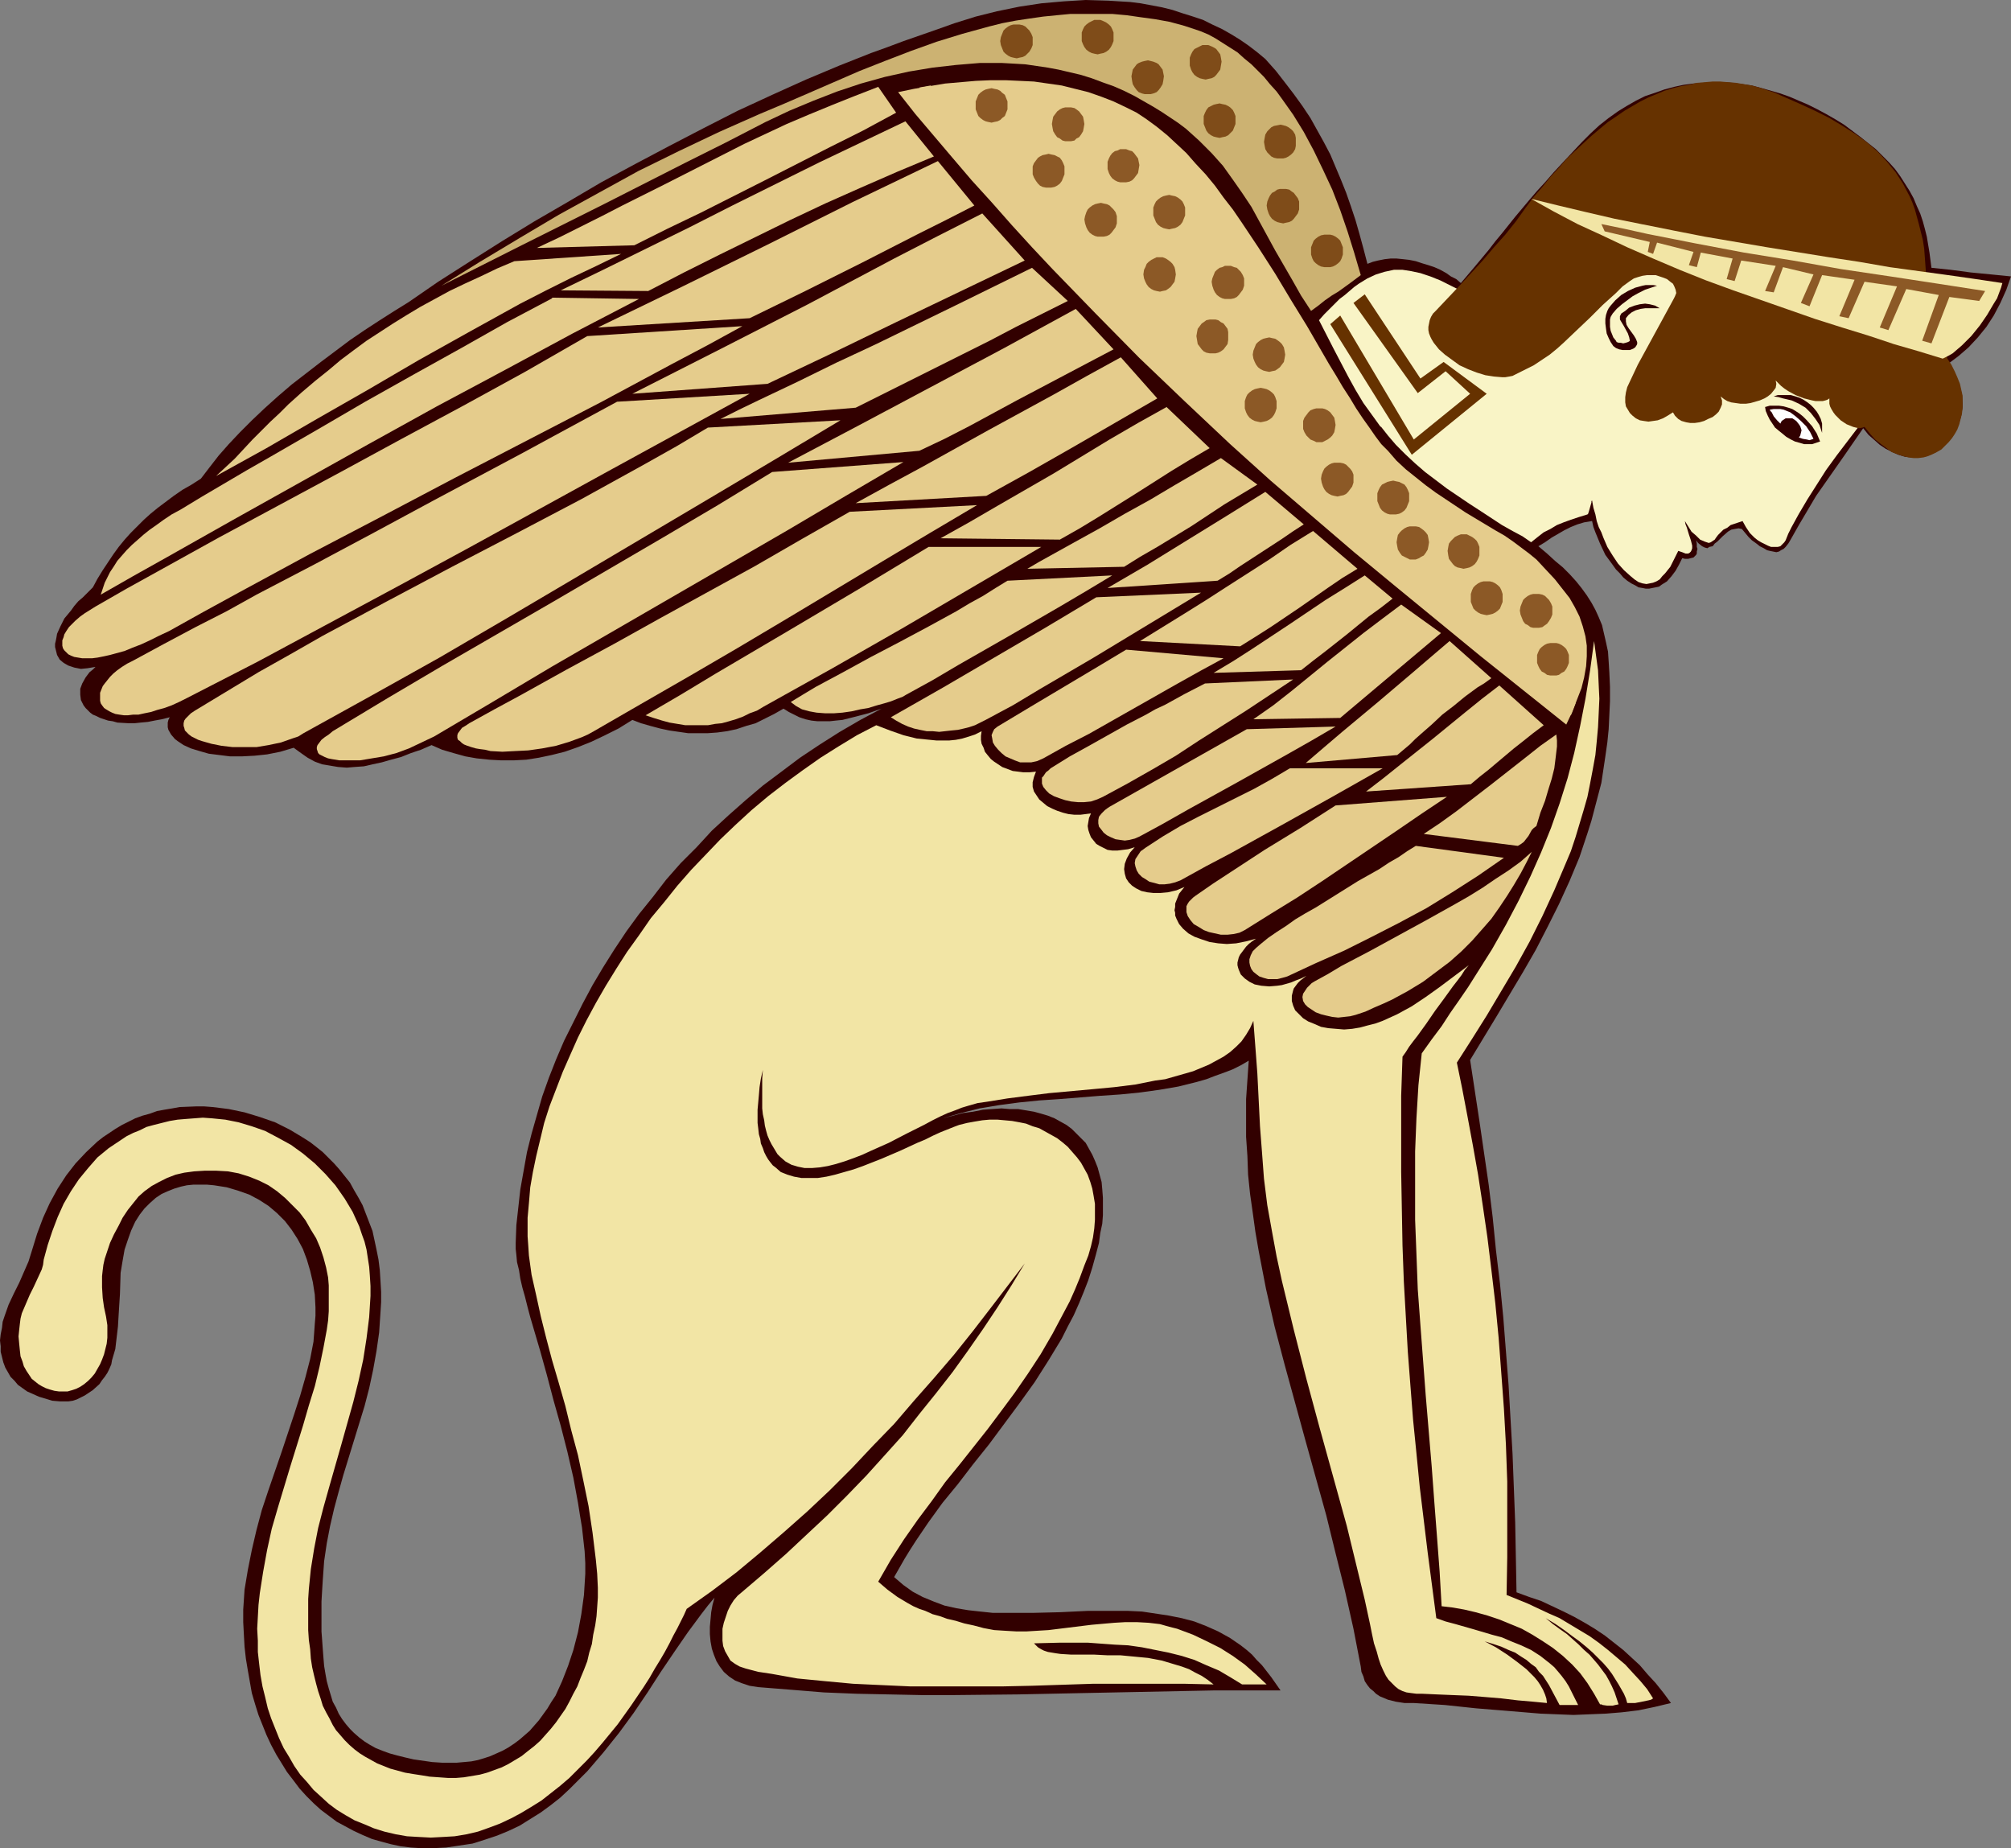
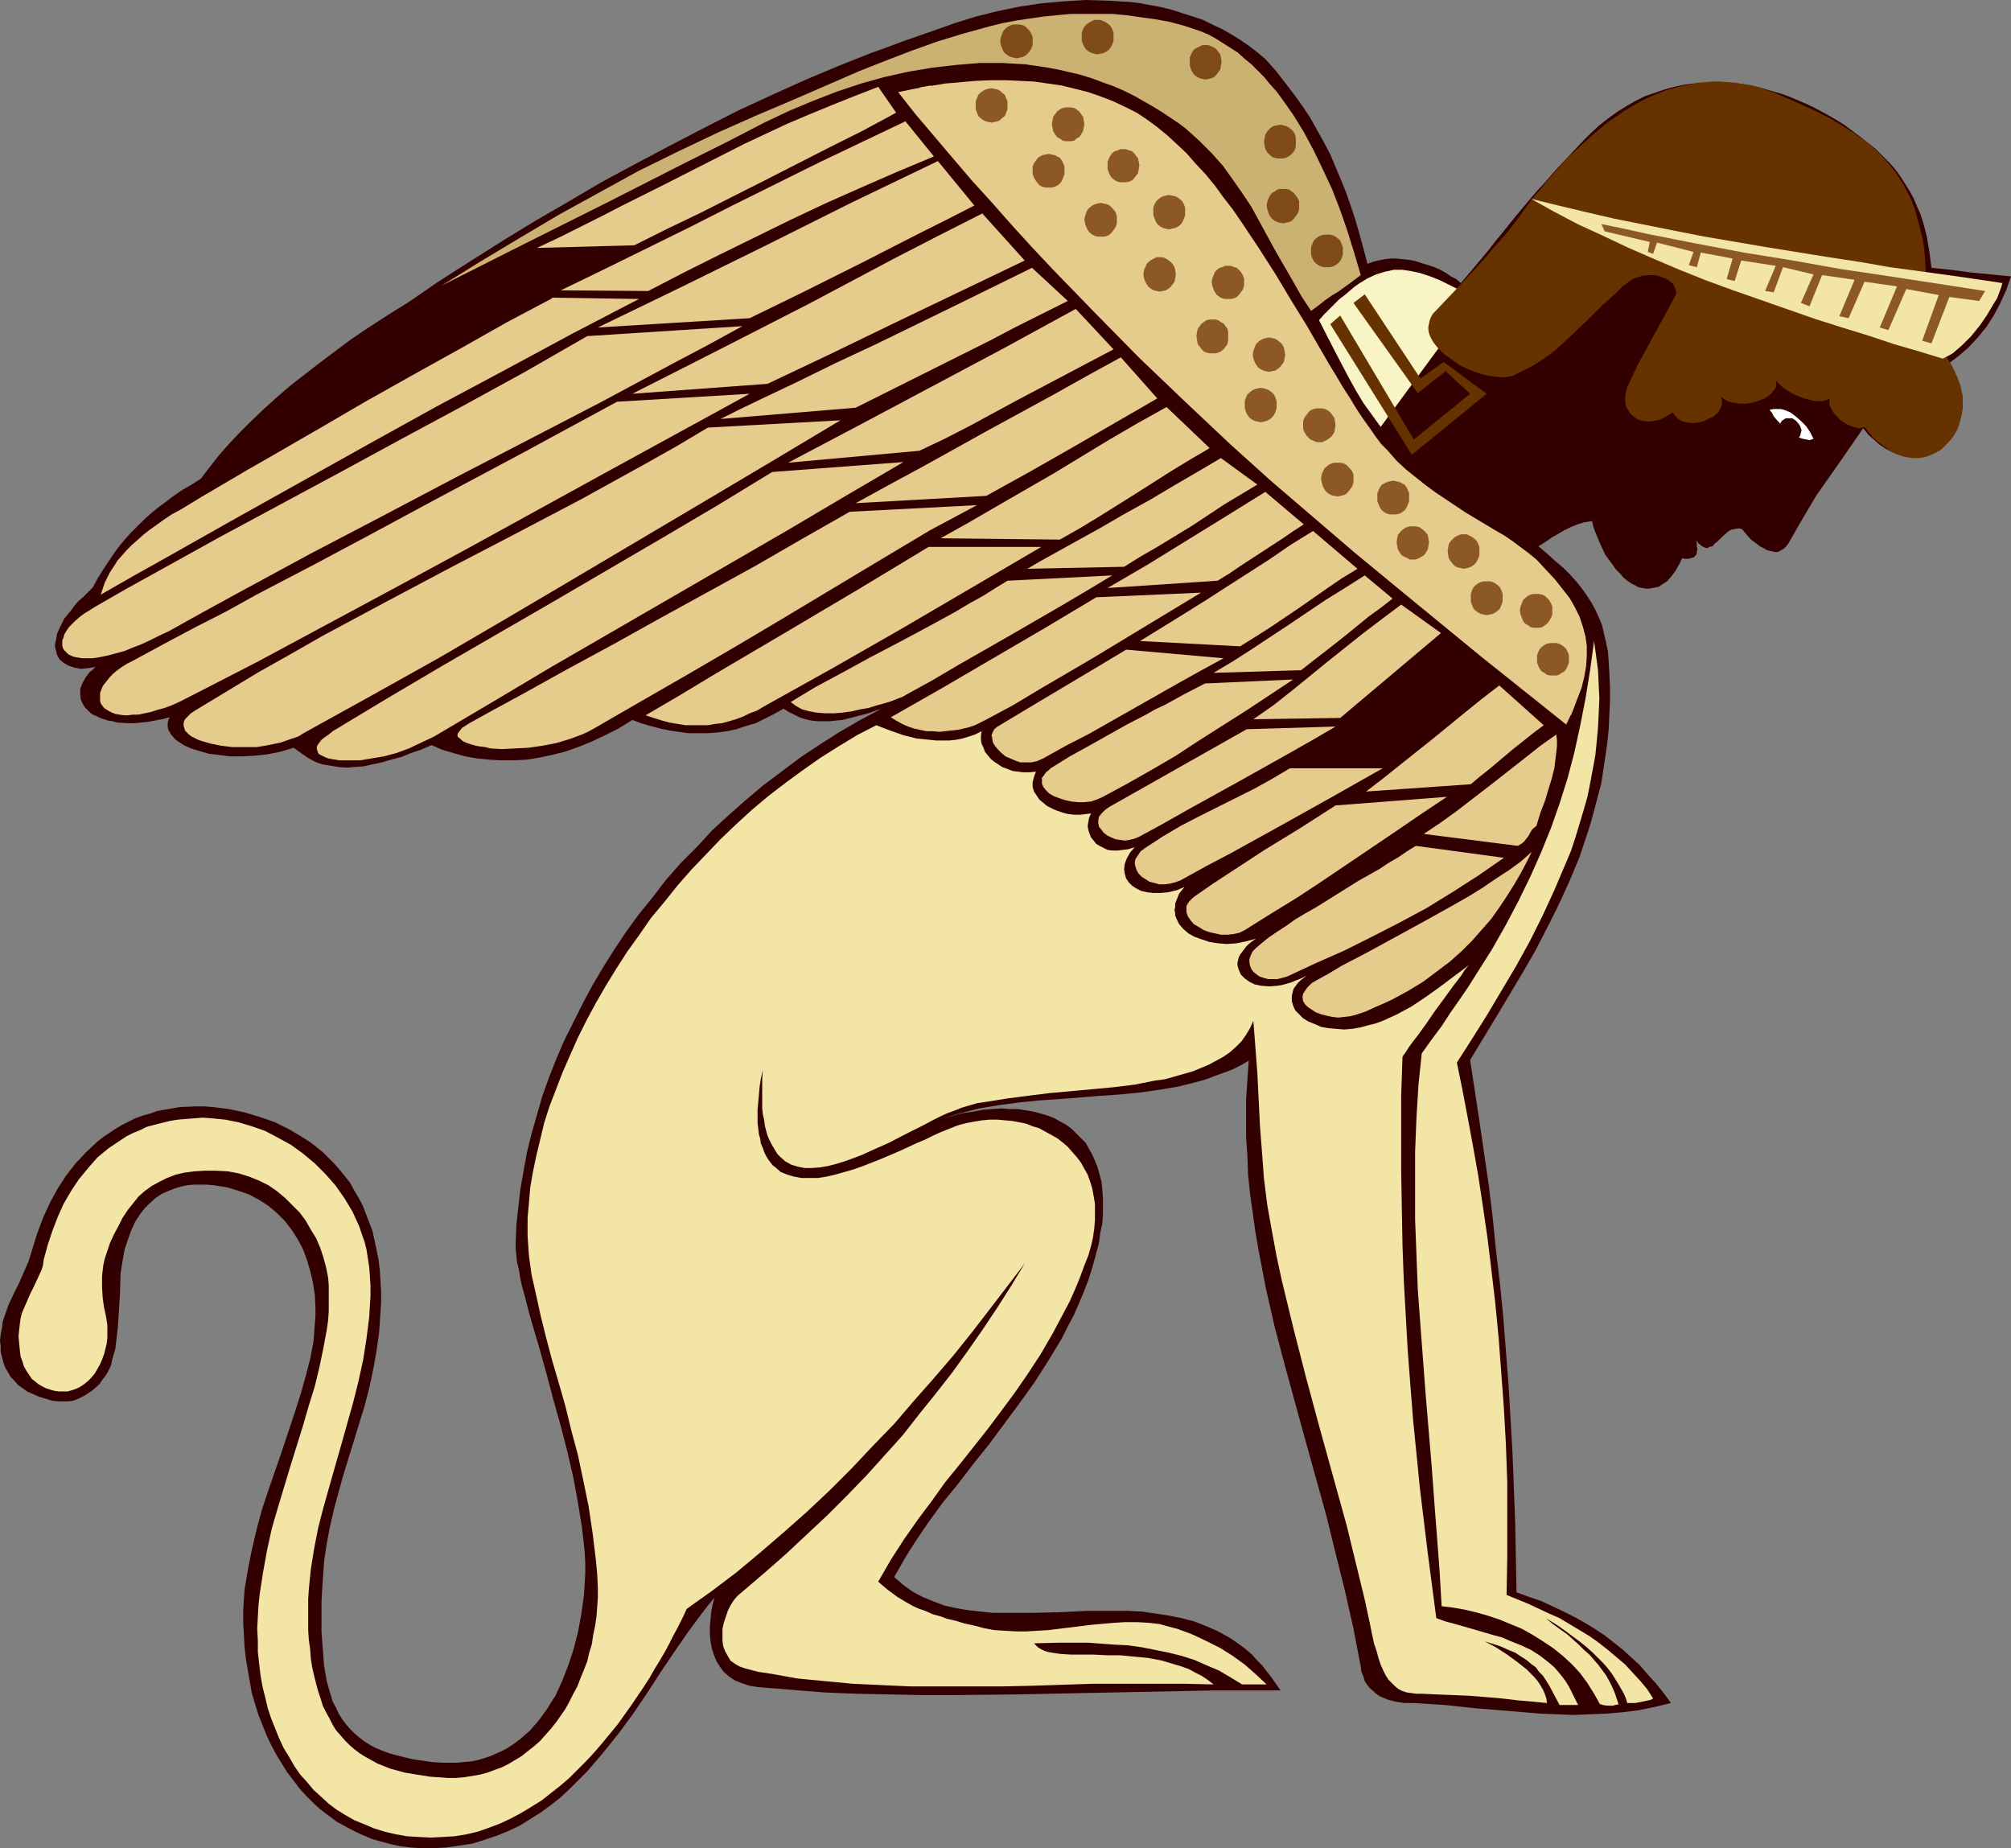
<svg xmlns="http://www.w3.org/2000/svg" xmlns:ns1="http://sodipodi.sourceforge.net/DTD/sodipodi-0.dtd" xmlns:ns2="http://www.inkscape.org/namespaces/inkscape" version="1.0" width="129.724mm" height="119.203mm" id="svg76" ns1:docname="Mythological Creature.wmf">
  <rect width="100%" height="100%" fill="#808080" stroke="none" />
  <ns1:namedview id="namedview76" pagecolor="#ffffff" bordercolor="#000000" borderopacity="0.25" ns2:showpageshadow="2" ns2:pageopacity="0.0" ns2:pagecheckerboard="0" ns2:deskcolor="#d1d1d1" ns2:document-units="mm" />
  <defs id="defs1">
    <pattern id="WMFhbasepattern" patternUnits="userSpaceOnUse" width="6" height="6" x="0" y="0" />
  </defs>
  <path style="fill:#320000;fill-opacity:1;fill-rule:evenodd;stroke:none" d="m 304.454,258.555 -1.939,1.131 -1.939,0.97 -2.101,0.808 -2.262,0.808 -2.101,0.808 -2.262,0.646 -4.525,1.131 -4.686,0.808 -4.686,0.646 -4.848,0.485 -4.848,0.323 -10.019,0.808 -4.848,0.323 -4.848,0.485 -4.848,0.646 -4.848,0.808 -4.525,1.131 -4.525,1.293 2.586,-0.646 2.424,-0.646 2.424,-0.323 2.424,-0.485 2.262,-0.162 2.262,-0.162 1.939,0.162 h 2.101 l 1.939,0.323 1.939,0.323 1.778,0.485 1.616,0.485 1.616,0.646 1.454,0.808 1.454,0.808 1.293,0.97 1.131,1.131 1.131,1.131 1.131,1.131 0.808,1.454 0.808,1.454 0.646,1.454 0.646,1.616 0.485,1.778 0.485,1.778 0.162,1.778 0.162,2.101 v 1.939 2.262 l -0.162,2.101 -0.485,2.262 -0.323,2.424 -0.808,3.07 -0.808,2.909 -0.97,3.07 -1.131,2.909 -1.131,2.747 -1.293,2.909 -1.454,2.747 -1.454,2.909 -3.232,5.333 -3.394,5.333 -3.717,5.171 -3.717,5.01 -3.717,5.01 -3.878,4.848 -3.717,4.848 -3.717,4.525 -3.394,4.686 -3.07,4.525 -1.454,2.262 -1.293,2.101 -1.293,2.262 -1.293,2.262 1.131,0.97 1.131,0.97 2.262,1.616 2.424,1.293 2.747,1.131 2.586,0.97 2.909,0.646 2.909,0.485 2.909,0.323 3.07,0.323 h 3.232 6.464 l 6.626,-0.162 6.787,-0.323 h 6.626 3.232 l 3.394,0.162 3.232,0.485 3.232,0.485 3.232,0.646 3.07,0.808 2.909,1.131 2.909,1.293 2.909,1.616 2.586,1.778 1.454,1.131 1.293,1.131 1.131,1.293 1.293,1.293 1.131,1.454 1.131,1.454 1.131,1.616 1.131,1.616 h -8.242 -8.08 l -15.998,0.323 -15.998,0.323 -15.675,0.323 -15.675,0.162 h -7.918 l -7.918,-0.162 -7.918,-0.162 -7.918,-0.323 -7.918,-0.646 -8.08,-0.646 -2.101,-0.323 -1.939,-0.646 -1.616,-0.646 -1.454,-0.97 -1.293,-1.131 -0.97,-1.293 -0.808,-1.293 -0.646,-1.616 -0.485,-1.454 -0.323,-1.778 -0.162,-1.778 v -1.778 l 0.162,-1.778 0.162,-1.778 0.323,-1.778 0.485,-1.778 -1.616,1.939 -1.616,2.101 -3.232,4.363 -3.232,4.686 -3.394,5.01 -3.232,5.01 -3.394,5.009 -3.555,4.848 -3.878,4.848 -1.939,2.262 -1.939,2.262 -2.262,2.262 -2.101,2.101 -2.262,2.101 -2.262,1.778 -2.424,1.778 -2.586,1.616 -2.586,1.616 -2.747,1.293 -2.747,1.131 -2.909,0.97 -3.07,0.97 -3.232,0.485 -3.232,0.485 -3.394,0.162 h -2.586 l -2.586,-0.162 -2.586,-0.323 -2.262,-0.485 -2.424,-0.646 -2.262,-0.646 -2.262,-0.97 -2.101,-0.97 -2.101,-1.131 -2.101,-1.131 -1.939,-1.454 -1.939,-1.454 -1.778,-1.616 -1.778,-1.778 -1.616,-1.778 -1.454,-1.939 -1.616,-2.101 -1.293,-2.101 -1.293,-2.101 -1.293,-2.424 -1.131,-2.424 -0.97,-2.424 -0.97,-2.424 -0.808,-2.586 -0.808,-2.747 -0.485,-2.747 -0.485,-2.747 -0.485,-2.909 -0.323,-2.909 -0.162,-2.909 -0.162,-3.07 v -3.07 l 0.162,-2.424 0.162,-2.424 0.808,-4.848 0.97,-4.848 1.131,-4.848 1.293,-4.848 1.616,-4.848 3.232,-9.373 3.07,-9.211 1.454,-4.525 1.293,-4.525 1.131,-4.363 0.808,-4.202 0.162,-2.101 0.162,-2.262 0.162,-1.939 v -2.101 l -0.162,-3.07 -0.485,-3.07 -0.646,-2.747 -0.808,-2.747 -0.97,-2.586 -1.293,-2.424 -1.454,-2.262 -1.616,-2.101 -1.939,-1.939 -2.101,-1.778 -2.262,-1.454 -2.424,-1.293 -2.747,-0.97 -2.747,-0.808 -3.07,-0.485 -1.778,-0.162 h -1.616 -1.616 l -1.616,0.162 -1.454,0.323 -1.616,0.485 -1.616,0.646 -1.454,0.646 -1.454,0.97 -1.454,1.293 -1.293,1.293 -1.131,1.454 -1.131,1.778 -0.97,2.101 -0.808,2.262 -0.808,2.424 -0.485,2.747 -0.485,2.909 -0.162,5.171 -0.323,5.171 -0.162,2.747 -0.323,2.747 -0.323,2.747 -0.808,2.747 -0.162,0.97 -0.485,1.131 -0.485,0.97 -0.646,0.97 -0.646,0.808 -0.646,0.97 -1.616,1.454 -0.97,0.646 -0.97,0.646 -0.97,0.485 -0.97,0.485 -0.97,0.323 -1.131,0.162 h -0.97 -0.97 l -1.939,-0.162 -1.616,-0.485 -1.616,-0.485 -1.454,-0.646 -1.454,-0.646 -1.131,-0.808 -1.131,-0.808 -0.808,-0.97 -0.97,-0.97 -0.646,-1.131 -0.646,-1.131 -0.485,-1.293 -0.323,-1.293 -0.323,-1.293 V 328.203 L 0,326.748 l 0.162,-1.454 0.323,-1.616 0.162,-1.454 0.485,-1.454 0.97,-2.747 1.293,-2.747 1.293,-2.586 1.131,-2.586 1.131,-2.586 0.808,-2.586 1.293,-4.202 1.454,-3.878 1.616,-3.555 1.939,-3.555 2.101,-3.232 2.262,-2.909 2.586,-2.747 2.747,-2.586 1.454,-1.131 1.454,-0.97 1.454,-0.97 1.616,-0.97 1.616,-0.808 1.616,-0.808 1.778,-0.646 1.778,-0.485 1.778,-0.646 1.778,-0.323 1.939,-0.323 1.778,-0.323 4.04,-0.162 h 1.939 l 2.101,0.162 3.878,0.485 3.878,0.808 3.717,1.131 3.717,1.293 3.555,1.778 1.616,0.97 1.616,0.97 1.778,1.131 1.454,1.131 1.616,1.293 1.293,1.293 1.454,1.454 1.293,1.454 1.293,1.616 1.293,1.616 0.97,1.778 1.131,1.939 0.97,1.778 0.808,2.101 0.808,2.101 0.808,2.101 0.485,2.262 0.485,2.262 0.485,2.424 0.323,2.586 0.162,2.586 0.162,2.747 v 2.424 l -0.162,2.586 -0.323,4.848 -0.646,4.525 -0.808,4.525 -0.97,4.525 -1.131,4.363 -2.586,8.403 -2.586,8.403 -1.131,4.04 -1.131,4.202 -0.97,4.202 -0.808,4.202 -0.646,4.363 -0.323,4.525 -0.162,2.586 -0.162,2.747 v 2.424 2.424 2.424 l 0.162,2.101 0.162,2.262 0.162,2.101 0.162,1.939 0.323,1.939 0.323,1.778 0.485,1.778 0.485,1.616 0.485,1.616 0.808,1.454 0.646,1.454 0.808,1.293 0.97,1.293 0.97,1.131 0.97,0.97 1.293,1.131 1.293,0.97 1.293,0.808 1.454,0.808 1.616,0.646 1.778,0.646 1.778,0.485 1.939,0.485 2.101,0.485 2.262,0.323 2.262,0.323 2.424,0.162 h 1.939 1.616 l 1.778,-0.162 1.778,-0.162 1.616,-0.323 1.616,-0.485 1.454,-0.485 1.454,-0.646 1.454,-0.646 1.454,-0.808 1.454,-0.97 1.293,-0.97 2.424,-2.101 2.262,-2.586 2.101,-2.909 0.97,-1.616 0.97,-1.454 0.808,-1.778 0.808,-1.778 1.454,-3.717 1.293,-3.878 1.131,-4.363 0.808,-4.363 0.646,-4.686 0.162,-2.586 0.162,-2.586 v -2.586 l -0.162,-2.909 -0.323,-2.909 -0.323,-2.909 -0.485,-2.909 -0.485,-3.07 -1.131,-6.141 -1.454,-6.302 -1.616,-6.302 -1.778,-6.302 -1.616,-6.141 -1.616,-5.817 -0.808,-2.747 -0.808,-2.747 -0.808,-2.747 -0.646,-2.424 -0.646,-2.586 -0.646,-2.262 -0.485,-2.101 -0.323,-2.101 -0.485,-1.939 -0.162,-1.778 -0.162,-1.454 v -1.454 l 0.162,-4.363 0.485,-4.363 0.485,-4.363 0.808,-4.525 0.808,-4.525 1.131,-4.525 1.293,-4.525 1.293,-4.525 1.616,-4.525 1.778,-4.525 1.939,-4.525 2.262,-4.525 2.262,-4.525 2.424,-4.525 2.586,-4.363 2.747,-4.363 2.909,-4.363 3.07,-4.202 3.394,-4.202 3.232,-4.202 3.555,-4.04 3.878,-3.878 3.717,-4.04 4.04,-3.717 4.202,-3.717 4.202,-3.555 4.525,-3.394 4.525,-3.394 4.848,-3.232 4.848,-3.07 5.01,-2.909 5.171,-2.747 -3.232,1.131 -3.07,0.808 -3.232,0.808 -1.616,0.162 -1.454,0.162 h -1.616 -1.454 l -1.454,-0.162 -1.454,-0.323 -1.454,-0.485 -1.293,-0.646 -1.293,-0.646 -1.293,-0.808 -2.262,1.293 -2.262,1.131 -2.262,1.131 -2.262,0.646 -2.424,0.808 -2.262,0.485 -2.424,0.323 -2.262,0.162 h -2.424 -2.424 l -2.262,-0.323 -2.262,-0.323 -2.262,-0.485 -2.424,-0.646 -2.262,-0.646 -2.101,-0.808 -3.394,2.101 -3.232,1.616 -3.394,1.616 -3.232,1.293 -3.232,1.131 -3.232,0.808 -3.07,0.646 -3.07,0.485 -3.07,0.162 h -3.07 l -2.909,-0.162 -3.07,-0.323 -2.747,-0.485 -2.909,-0.808 -2.747,-0.808 -2.586,-1.131 -2.586,1.131 -2.424,0.808 -2.424,0.97 -2.424,0.646 -2.262,0.646 -2.262,0.485 -2.101,0.485 -2.262,0.162 -1.939,0.162 -2.101,-0.162 -1.939,-0.323 -1.939,-0.323 -1.778,-0.646 -1.778,-0.97 -1.616,-1.131 -1.778,-1.293 -3.232,0.97 -3.232,0.646 -3.07,0.323 -3.07,0.162 h -2.909 l -2.586,-0.323 -2.586,-0.323 -2.262,-0.646 -2.101,-0.646 -1.778,-0.808 -1.454,-0.97 -0.646,-0.485 -0.97,-1.131 -0.646,-1.131 -0.162,-0.646 v -0.485 -0.646 l 0.162,-0.646 0.323,-0.646 -1.939,0.485 -1.778,0.323 -1.616,0.323 -1.778,0.162 -1.454,0.162 h -1.454 l -2.747,-0.162 -1.131,-0.323 -1.131,-0.162 -0.97,-0.323 -0.97,-0.323 -0.97,-0.485 -0.808,-0.323 -0.646,-0.485 -0.646,-0.646 -0.485,-0.485 -0.485,-0.646 -0.323,-0.646 -0.323,-0.646 -0.162,-1.293 v -1.454 l 0.485,-1.293 0.808,-1.454 0.97,-1.293 0.808,-0.646 0.646,-0.646 -1.939,0.323 -1.616,0.162 -1.616,-0.323 -1.454,-0.485 -1.131,-0.646 -0.97,-0.808 -0.646,-1.131 -0.323,-1.293 -0.162,-0.646 v -0.808 l 0.162,-0.646 0.162,-0.808 0.162,-0.97 0.808,-1.778 0.485,-0.97 0.485,-0.97 0.808,-0.97 0.808,-0.97 0.808,-1.131 0.97,-1.131 1.131,-0.97 1.131,-1.131 1.293,-1.293 1.131,-2.101 1.293,-2.101 1.293,-1.939 1.293,-1.939 1.293,-1.778 1.454,-1.778 1.454,-1.616 1.616,-1.616 1.616,-1.616 1.616,-1.454 1.778,-1.454 1.939,-1.454 1.939,-1.454 2.101,-1.454 2.262,-1.293 2.262,-1.454 2.101,-2.747 2.262,-2.909 2.424,-2.747 2.747,-2.909 2.909,-2.909 3.07,-2.909 3.232,-2.909 3.394,-2.909 3.555,-2.747 3.555,-2.747 7.11,-5.333 3.555,-2.424 3.717,-2.424 3.555,-2.262 3.394,-2.101 7.272,-5.009 7.595,-4.848 7.918,-5.009 7.918,-4.848 8.08,-4.686 8.242,-4.848 8.403,-4.525 8.242,-4.363 8.403,-4.363 8.242,-4.202 8.403,-3.878 8.242,-3.717 8.08,-3.394 7.757,-3.07 4.04,-1.454 3.878,-1.454 3.717,-1.293 3.717,-1.293 5.01,-1.778 5.171,-1.616 5.171,-1.293 5.494,-1.131 5.333,-0.808 5.494,-0.485 L 264.7,0 l 5.494,0.162 2.586,0.162 2.747,0.162 2.586,0.323 2.586,0.485 2.586,0.485 2.586,0.646 2.424,0.808 2.586,0.808 2.424,0.808 2.262,1.131 2.424,1.131 2.262,1.293 2.101,1.293 2.101,1.454 2.101,1.616 1.939,1.616 2.586,2.909 2.262,2.909 2.101,2.747 2.101,2.909 1.939,2.909 1.616,2.909 1.616,2.909 1.616,3.07 1.293,3.07 1.293,3.07 1.293,3.232 1.131,3.232 1.131,3.394 0.97,3.394 0.97,3.555 0.97,3.717 1.293,-0.485 1.293,-0.323 1.616,-0.323 1.454,-0.162 h 1.454 l 1.616,0.162 1.454,0.162 1.616,0.323 1.454,0.485 1.616,0.485 1.454,0.485 1.454,0.646 1.454,0.808 1.131,0.808 1.293,0.646 1.131,0.97 3.555,-4.202 3.232,-3.878 1.616,-2.101 1.616,-1.939 3.232,-4.04 3.394,-4.04 1.939,-2.262 1.939,-2.101 2.101,-2.424 2.101,-2.262 2.424,-2.586 2.424,-2.586 2.101,-2.101 2.101,-1.939 2.262,-1.778 2.262,-1.616 2.101,-1.293 2.262,-1.293 2.262,-1.131 2.424,-0.808 2.262,-0.808 2.424,-0.646 2.262,-0.485 2.424,-0.323 2.424,-0.162 2.262,-0.162 h 2.424 l 2.424,0.162 2.424,0.323 2.262,0.323 2.424,0.646 2.262,0.646 2.262,0.646 2.262,0.808 2.262,0.97 2.262,0.97 2.262,1.131 2.101,1.131 2.262,1.293 2.101,1.293 3.878,2.909 3.878,3.07 1.616,1.616 1.616,1.616 1.454,1.616 1.293,1.778 1.131,1.778 1.131,1.778 0.97,1.778 0.808,1.939 0.808,1.778 0.646,1.939 0.485,1.778 0.485,1.939 0.646,3.878 0.485,3.717 4.686,0.485 4.848,0.646 5.01,0.485 4.848,0.485 -1.131,3.232 -1.454,3.232 -1.616,3.07 -1.778,2.747 -2.101,2.586 -2.262,2.424 -2.424,2.101 -1.293,0.97 -1.293,0.97 1.131,1.778 0.97,1.939 0.808,1.778 0.485,1.939 0.162,2.101 v 0.97 l -0.162,0.97 -0.162,1.131 -0.323,1.131 -0.485,1.131 -0.485,1.131 -0.97,1.778 -1.293,1.454 -1.293,1.293 -1.293,0.97 -1.454,0.646 -1.454,0.485 -1.616,0.162 h -1.454 l -1.616,-0.162 -1.616,-0.485 -1.454,-0.646 -1.616,-0.808 -1.454,-0.97 -1.454,-1.293 -1.293,-1.131 -1.293,-1.616 -4.686,6.787 -4.525,6.464 -2.262,3.232 -2.101,3.555 -2.101,3.555 -2.101,3.717 -0.485,0.808 -0.646,0.808 -0.485,0.485 -0.646,0.323 -0.485,0.323 -0.646,0.162 -0.808,-0.162 -0.808,-0.162 -0.646,-0.162 -0.808,-0.485 -0.97,-0.485 -0.808,-0.646 -1.131,-0.808 -0.808,-0.808 -0.808,-0.97 -0.808,-0.97 -0.808,-0.162 -0.97,0.162 -0.808,0.162 -0.808,0.485 -1.293,1.131 -1.293,1.293 -0.646,0.485 -0.485,0.646 -0.808,0.162 -0.485,0.323 -0.646,-0.162 -0.646,-0.323 -0.808,-0.646 -0.323,-0.323 -0.323,-0.485 0.162,0.808 v 0.808 l 0.162,0.485 -0.162,0.646 v 0.485 l -0.162,0.323 -0.646,0.646 -0.646,0.162 -0.646,0.162 h -0.808 l -0.646,-0.162 -0.808,1.616 -0.808,1.454 -0.97,1.293 -1.131,1.293 -1.293,0.808 -0.646,0.485 -0.808,0.162 -0.808,0.162 -0.808,0.162 h -0.808 l -0.808,-0.162 -0.97,-0.162 -0.808,-0.485 -0.97,-0.485 -0.97,-0.646 -0.97,-0.808 -0.808,-0.97 -0.97,-0.97 -0.808,-1.131 -1.778,-2.424 -1.293,-2.747 -1.131,-2.747 -0.485,-1.293 -0.323,-1.454 -1.939,0.323 -1.616,0.485 -1.616,0.646 -1.616,0.808 -3.07,1.778 -1.616,1.131 -1.616,0.97 2.101,1.778 1.939,1.778 1.939,1.616 1.616,1.616 1.616,1.778 1.293,1.616 1.293,1.778 1.131,1.778 0.97,1.778 0.808,1.778 0.808,1.939 0.485,2.101 0.485,2.101 0.485,2.262 0.162,2.424 0.162,2.586 0.162,3.555 v 3.555 l -0.162,3.394 -0.162,3.394 -0.323,3.232 -0.485,3.394 -0.485,3.232 -0.485,3.232 -0.808,3.07 -0.808,3.07 -0.808,3.07 -0.97,3.07 -1.939,5.817 -2.424,5.817 -2.586,5.656 -2.747,5.494 -2.909,5.656 -3.07,5.333 -6.464,10.827 -6.464,10.665 1.131,7.433 1.131,7.433 1.131,7.757 1.131,7.757 0.97,7.918 0.808,8.08 0.97,8.08 0.808,8.241 0.646,8.241 0.646,8.241 0.485,8.403 0.485,8.403 0.323,8.403 0.323,8.403 0.162,8.403 0.162,8.565 3.07,1.131 2.909,0.97 2.747,1.293 2.747,1.293 2.586,1.293 2.586,1.454 2.424,1.454 2.424,1.616 2.262,1.778 2.262,1.778 1.939,1.778 2.101,1.939 1.939,2.262 1.939,2.101 1.939,2.424 1.778,2.424 -4.04,0.97 -3.878,0.808 -4.04,0.485 -3.878,0.323 -4.04,0.162 -3.878,0.162 -4.04,-0.162 -4.04,-0.162 -7.757,-0.646 -7.918,-0.646 -7.595,-0.808 -7.595,-0.485 h -2.262 l -2.101,-0.323 -1.939,-0.485 -1.131,-0.485 -0.808,-0.323 -0.97,-0.646 -0.646,-0.646 -0.808,-0.646 -0.646,-0.808 -0.646,-0.97 -0.323,-1.131 -0.485,-1.131 -0.162,-1.293 -1.778,-9.211 -2.101,-9.373 -2.262,-9.049 -2.262,-9.211 -5.171,-18.584 -5.01,-18.26 -2.424,-9.211 -2.101,-9.211 -1.778,-9.211 -0.808,-4.686 -0.646,-4.686 -0.646,-4.525 -0.485,-4.686 -0.162,-4.525 -0.323,-4.686 v -4.686 -4.525 l 0.323,-4.686 z" id="path1" />
  <path style="fill:#f2e5a5;fill-opacity:1;fill-rule:evenodd;stroke:none" d="m 213.635,176.787 -4.686,2.424 -4.525,2.747 -4.363,2.747 -4.363,3.07 -4.202,3.07 -4.202,3.232 -4.04,3.394 -3.878,3.555 -3.717,3.555 -3.555,3.717 -3.555,3.717 -3.394,3.878 -3.232,4.04 -3.232,3.878 -2.909,4.202 -2.909,4.04 -2.586,4.04 -2.586,4.202 -2.424,4.202 -2.262,4.202 -2.101,4.202 -1.939,4.363 -1.778,4.04 -1.616,4.202 -1.616,4.202 -1.293,4.04 -0.97,4.04 -0.97,4.04 -0.808,3.878 -0.646,3.717 -0.323,3.878 -0.323,3.555 v 2.262 2.262 l 0.162,2.262 0.162,2.424 0.646,4.686 1.131,5.01 1.131,5.171 1.293,5.171 1.454,5.494 1.616,5.494 1.616,5.656 1.454,5.979 1.616,5.979 1.293,6.141 1.293,6.302 0.97,6.464 0.808,6.625 0.323,3.394 0.162,3.394 v 2.424 l -0.162,2.262 -0.162,2.262 -0.323,2.262 -0.485,2.262 -0.323,2.262 -0.646,2.101 -0.485,2.101 -0.808,2.101 -0.808,1.939 -0.808,2.101 -0.97,1.778 -0.97,1.939 -0.97,1.778 -1.131,1.616 -1.131,1.616 -1.293,1.616 -1.293,1.454 -1.293,1.454 -1.454,1.293 -1.454,1.131 -1.616,1.293 -1.616,0.97 -1.616,0.97 -1.616,0.808 -1.778,0.646 -1.778,0.646 -1.778,0.485 -1.939,0.323 -1.939,0.323 -1.939,0.162 h -1.939 l -2.262,-0.162 -2.262,-0.162 -1.939,-0.323 -2.101,-0.323 -1.939,-0.323 -1.778,-0.485 -1.778,-0.485 -1.616,-0.646 -1.616,-0.646 -1.454,-0.808 -1.454,-0.808 -1.293,-0.808 -1.293,-0.97 -1.293,-1.131 -1.131,-1.131 -0.97,-1.131 -1.131,-1.293 -0.808,-1.293 -0.808,-1.616 -0.808,-1.454 -0.808,-1.616 -0.485,-1.616 -0.646,-1.939 -0.485,-1.778 -0.485,-1.939 -0.485,-2.101 -0.323,-2.101 -0.162,-2.262 -0.323,-2.262 -0.162,-2.424 v -2.586 -2.586 -2.424 l 0.162,-2.424 0.485,-4.848 0.808,-5.01 0.97,-5.009 1.293,-5.01 1.454,-5.171 2.909,-10.181 2.909,-10.342 1.293,-5.171 1.131,-5.171 0.808,-5.171 0.646,-5.171 0.323,-5.171 v -2.424 l -0.162,-2.586 -0.162,-2.101 -0.323,-2.101 -0.323,-2.101 -0.485,-1.939 -0.646,-1.778 -0.646,-1.939 -0.808,-1.778 -0.808,-1.778 -0.97,-1.616 -0.97,-1.616 -2.262,-3.232 -2.424,-2.747 -2.586,-2.586 -2.909,-2.424 -2.909,-2.101 -3.232,-1.778 -3.07,-1.616 -3.232,-1.131 -3.232,-0.97 -3.232,-0.646 -3.232,-0.323 -2.262,-0.162 -2.101,0.162 -2.101,0.162 -1.939,0.162 -1.939,0.323 -1.939,0.485 -1.939,0.485 -1.778,0.485 -1.616,0.808 -1.616,0.646 -1.616,0.808 -1.454,0.97 -1.454,0.97 -1.454,0.97 -2.747,2.262 -2.262,2.586 -2.262,2.747 -1.939,2.909 -1.778,3.07 -1.454,3.232 -1.293,3.394 -1.131,3.394 -0.97,3.555 -0.162,1.293 -0.323,1.131 -0.97,2.101 -0.97,2.101 -0.97,1.939 -0.97,2.262 -0.97,2.262 -0.323,1.293 -0.162,1.293 -0.162,1.454 -0.162,1.616 0.162,1.778 0.162,1.616 0.162,1.454 0.485,1.293 0.323,1.131 0.646,1.131 0.646,0.97 0.646,0.97 0.808,0.646 0.808,0.646 0.808,0.485 0.97,0.485 0.97,0.323 1.131,0.323 1.131,0.162 h 1.131 0.97 l 1.131,-0.323 0.97,-0.323 0.97,-0.485 0.97,-0.646 0.97,-0.808 0.808,-0.808 0.808,-0.97 0.646,-1.131 0.646,-1.131 0.485,-1.131 0.485,-1.293 0.323,-1.293 0.323,-1.293 0.162,-1.454 v -1.293 -1.778 l -0.323,-2.101 -0.485,-2.262 -0.323,-2.262 -0.162,-2.586 v -2.747 l 0.162,-1.454 0.162,-1.293 0.323,-1.454 0.485,-1.454 0.808,-2.424 0.97,-2.101 1.131,-2.101 0.97,-1.939 1.293,-1.939 1.293,-1.616 1.293,-1.616 1.454,-1.293 1.778,-1.293 1.778,-0.97 1.939,-0.97 2.101,-0.808 2.101,-0.485 2.424,-0.323 2.586,-0.162 h 2.747 l 2.909,0.162 2.586,0.485 2.586,0.808 2.424,0.97 2.262,1.131 2.101,1.454 1.939,1.616 1.778,1.778 1.778,1.778 1.454,1.939 1.293,2.262 1.293,2.101 0.97,2.262 0.808,2.424 0.646,2.424 0.485,2.424 0.162,1.939 v 2.101 2.262 1.939 l -0.162,2.262 -0.323,2.262 -0.808,4.363 -0.97,4.686 -1.131,4.686 -1.454,4.686 -1.454,5.01 -3.07,9.857 -3.07,10.181 -1.454,5.009 -1.131,5.171 -0.97,5.333 -0.808,5.171 -0.323,2.909 -0.162,2.909 -0.162,2.909 0.162,2.909 v 2.747 l 0.323,2.909 0.323,2.747 0.485,2.747 0.646,2.586 0.646,2.747 0.808,2.424 0.97,2.424 0.97,2.424 1.131,2.424 1.293,2.101 1.293,2.262 1.454,2.101 1.616,1.778 1.616,1.939 1.778,1.616 1.939,1.778 1.939,1.454 2.101,1.293 2.262,1.293 2.424,0.97 2.262,0.97 2.586,0.808 2.747,0.646 2.747,0.485 2.747,0.162 3.07,0.162 3.07,-0.162 2.747,-0.162 2.909,-0.485 2.747,-0.646 2.747,-0.97 2.586,-0.97 2.747,-1.293 2.424,-1.293 2.424,-1.454 2.586,-1.616 2.262,-1.778 2.262,-1.778 2.262,-1.939 2.101,-2.101 2.101,-2.101 1.939,-2.101 1.939,-2.262 3.717,-4.525 3.232,-4.525 3.07,-4.525 1.454,-2.262 1.293,-2.262 1.293,-2.101 1.131,-1.939 1.131,-2.101 0.97,-1.939 0.97,-1.778 0.808,-1.616 0.808,-1.616 0.646,-1.454 6.141,-4.363 5.979,-4.525 5.818,-4.848 5.818,-5.009 5.656,-5.01 5.494,-5.171 5.333,-5.333 5.171,-5.494 5.171,-5.333 4.848,-5.656 4.848,-5.494 4.848,-5.656 4.525,-5.656 4.363,-5.656 4.202,-5.494 4.202,-5.494 -3.232,5.333 -3.394,5.333 -3.555,5.333 -3.717,5.333 -3.717,5.171 -4.04,5.171 -4.04,5.01 -4.04,5.171 -4.363,4.848 -4.525,5.01 -4.686,4.848 -4.848,4.848 -5.01,4.686 -5.01,4.686 -5.333,4.686 -5.494,4.686 -0.97,0.808 -0.97,1.131 -0.808,1.293 -0.646,1.293 -0.485,1.454 -0.485,1.454 -0.323,1.454 v 1.454 1.454 l 0.162,1.293 0.485,1.293 0.646,1.131 0.646,1.131 1.131,0.808 1.131,0.646 1.454,0.485 3.07,0.808 3.232,0.485 6.302,1.131 6.626,0.646 6.949,0.646 6.949,0.323 7.11,0.323 h 7.272 7.434 3.555 3.878 l 7.434,-0.162 14.867,-0.485 h 14.867 7.434 l 7.11,0.162 -1.454,-1.131 -1.454,-0.97 -1.616,-0.808 -1.454,-0.808 -1.778,-0.646 -1.616,-0.485 -3.232,-0.97 -3.394,-0.646 -3.394,-0.323 -3.394,-0.323 h -3.232 l -3.07,-0.162 h -2.909 -2.747 l -2.586,-0.162 -1.131,-0.162 -0.97,-0.162 -0.97,-0.162 -0.97,-0.323 -0.646,-0.323 -0.808,-0.485 -0.485,-0.485 -0.485,-0.485 6.464,-0.162 h 6.626 l 6.626,0.485 3.232,0.162 3.394,0.485 3.232,0.646 3.232,0.646 3.232,0.808 3.07,0.97 2.909,1.293 3.07,1.293 2.747,1.616 2.909,1.778 h 5.979 l -2.586,-2.424 -2.747,-2.424 -2.909,-2.101 -3.07,-1.939 -3.232,-1.616 -3.394,-1.616 -3.878,-1.454 -1.939,-0.485 -2.262,-0.646 -2.747,-0.323 -2.909,-0.162 h -2.747 l -2.747,0.162 -5.494,0.485 -10.504,1.293 -5.333,0.323 h -2.586 l -2.747,-0.162 -2.586,-0.162 -2.586,-0.485 -2.424,-0.646 -2.262,-0.485 -2.101,-0.646 -2.101,-0.485 -1.778,-0.646 -1.778,-0.485 -1.778,-0.808 -1.454,-0.485 -1.454,-0.646 -1.454,-0.808 -2.424,-1.454 -2.424,-1.778 -2.262,-1.939 3.07,-5.333 3.232,-5.009 3.394,-4.848 3.394,-4.525 3.232,-4.525 3.555,-4.363 6.787,-8.565 3.394,-4.525 3.232,-4.363 3.232,-4.686 3.07,-4.686 2.909,-5.009 2.747,-5.171 1.454,-2.747 1.293,-2.909 1.131,-2.747 1.131,-3.07 0.97,-2.424 0.646,-2.262 0.485,-2.101 0.323,-2.262 0.162,-2.101 v -1.939 -1.939 l -0.323,-1.939 -0.323,-1.778 -0.485,-1.616 -0.646,-1.778 -0.808,-1.454 -0.808,-1.454 -0.97,-1.293 -1.131,-1.293 -1.131,-1.293 -1.131,-0.97 -1.454,-1.131 -1.454,-0.808 -1.454,-0.808 -1.454,-0.808 -1.616,-0.485 -1.616,-0.646 -1.616,-0.323 -1.778,-0.323 -1.778,-0.162 -1.778,-0.162 h -1.939 l -1.778,0.162 -1.939,0.323 -1.778,0.323 -1.939,0.485 -1.293,0.485 -1.616,0.646 -1.616,0.646 -1.778,0.808 -1.939,0.97 -1.939,0.808 -2.101,0.97 -2.101,0.97 -4.525,1.939 -4.525,1.778 -2.262,0.808 -2.262,0.646 -2.262,0.646 -2.101,0.485 -2.101,0.323 h -1.939 -2.101 l -1.778,-0.323 -1.616,-0.485 -1.616,-0.646 -1.293,-1.131 -0.646,-0.485 -0.646,-0.808 -0.485,-0.646 -0.485,-0.808 -0.485,-0.97 -0.323,-0.97 -0.485,-1.131 -0.162,-1.131 -0.323,-1.131 -0.162,-1.454 -0.162,-1.293 v -3.232 l 0.162,-1.778 0.162,-1.778 0.162,-1.939 0.323,-2.101 0.485,-2.101 -0.162,2.101 v 1.939 1.778 1.778 1.778 l 0.162,1.454 0.323,1.454 0.162,1.293 0.323,1.293 0.323,1.131 0.485,1.131 0.485,0.97 0.485,0.808 0.485,0.808 0.485,0.808 0.646,0.646 1.293,1.131 1.454,0.808 1.616,0.485 1.616,0.323 h 1.778 l 1.939,-0.162 1.939,-0.323 1.939,-0.485 2.101,-0.646 2.262,-0.808 2.101,-0.808 2.101,-0.97 4.363,-1.939 4.363,-2.262 4.202,-2.101 2.101,-1.131 1.939,-0.97 1.778,-0.808 1.778,-0.646 1.616,-0.646 1.616,-0.485 2.262,-0.646 2.262,-0.323 5.01,-0.808 5.01,-0.646 5.171,-0.646 5.333,-0.485 5.333,-0.485 5.171,-0.485 5.171,-0.646 4.848,-0.97 2.424,-0.323 2.262,-0.646 2.262,-0.646 2.262,-0.646 1.939,-0.808 1.939,-0.808 1.778,-0.97 1.778,-0.97 1.616,-1.131 1.454,-1.293 1.293,-1.293 1.131,-1.616 0.97,-1.616 0.808,-1.778 0.485,6.302 0.485,6.464 0.323,6.464 0.323,6.464 0.485,6.302 0.485,6.464 0.808,6.464 1.131,6.302 1.131,6.141 1.293,5.979 2.909,11.958 3.07,11.958 3.232,11.958 6.626,23.916 2.909,11.958 1.454,5.979 1.293,5.979 0.485,2.424 0.485,2.262 0.646,1.939 0.485,1.778 0.485,1.454 0.646,1.454 0.646,1.293 0.646,0.97 0.808,0.808 0.808,0.808 0.808,0.646 0.97,0.485 0.97,0.323 1.131,0.162 1.293,0.162 h 1.293 l 3.555,0.162 3.878,0.162 4.04,0.162 4.04,0.323 3.878,0.323 4.04,0.485 3.717,0.323 3.394,0.323 -0.162,-1.131 -0.323,-0.97 -0.485,-1.131 -0.646,-1.131 -0.646,-0.97 -0.808,-0.97 -0.97,-0.97 -0.97,-0.97 -2.262,-1.778 -2.424,-1.778 -2.747,-1.778 -2.747,-1.454 2.101,0.646 1.939,0.646 1.778,0.808 1.616,0.646 1.454,0.97 1.293,0.808 1.131,0.97 1.131,0.808 0.808,1.131 0.97,0.97 1.454,2.262 1.293,2.424 1.293,2.424 h 4.525 l -0.808,-1.616 -1.454,-2.909 -0.808,-1.293 -0.97,-1.293 -0.808,-0.97 -0.97,-1.131 -1.131,-0.97 -2.262,-1.778 -2.262,-1.454 -2.424,-1.131 -2.424,-0.97 -2.262,-0.97 -2.424,-0.646 -4.363,-1.293 -4.525,-1.293 -2.424,-0.646 -2.262,-0.808 -2.101,-15.998 -1.939,-15.998 -0.808,-8.241 -0.808,-8.08 -0.646,-8.241 -0.646,-8.403 -0.485,-8.565 -0.485,-8.565 -0.323,-8.726 -0.162,-8.888 -0.162,-9.049 v -9.211 -9.373 l 0.323,-9.534 0.808,-1.131 0.808,-1.293 0.97,-1.293 1.131,-1.454 2.101,-2.909 2.101,-3.07 2.262,-3.07 2.101,-2.909 1.131,-1.454 0.97,-1.293 0.808,-1.293 0.97,-1.131 -7.11,5.333 -3.394,2.424 -3.394,2.262 -3.555,1.939 -1.778,0.808 -1.778,0.808 -1.778,0.646 -1.939,0.485 -1.778,0.485 -1.939,0.323 -1.939,0.162 -1.939,-0.162 -1.939,-0.162 -1.778,-0.323 -1.454,-0.646 -1.616,-0.646 -1.293,-0.808 -0.97,-0.97 -0.97,-0.97 -0.485,-1.131 -0.323,-1.131 v -1.293 l 0.323,-1.293 0.162,-0.485 0.97,-1.293 0.646,-0.646 0.646,-0.485 0.808,-0.646 -1.293,0.646 -1.293,0.485 -1.131,0.485 -1.131,0.323 -1.131,0.323 -1.131,0.162 -1.939,0.162 -1.939,-0.162 -1.616,-0.323 -1.293,-0.646 -1.131,-0.808 -0.97,-0.97 -0.485,-1.131 -0.162,-0.485 -0.162,-0.646 v -0.646 l 0.162,-0.646 0.162,-0.646 0.323,-0.646 0.485,-0.646 0.485,-0.646 0.485,-0.646 0.646,-0.646 0.808,-0.646 0.97,-0.646 -2.424,0.646 -2.424,0.485 -2.262,0.162 -2.101,-0.162 -2.101,-0.323 -1.939,-0.646 -1.778,-0.646 -1.454,-0.808 -1.293,-1.131 -0.97,-1.131 -0.646,-1.293 -0.323,-0.808 v -0.646 l -0.162,-0.646 0.162,-0.808 v -0.808 l 0.323,-0.808 0.323,-0.808 0.323,-0.808 0.646,-0.808 0.646,-0.808 -1.939,0.808 -2.101,0.485 -1.778,0.162 h -1.778 l -1.454,-0.162 -1.454,-0.323 -1.293,-0.646 -0.97,-0.646 -0.808,-0.808 -0.646,-0.97 -0.323,-1.131 -0.162,-1.131 0.162,-1.293 0.485,-1.293 0.808,-1.454 1.131,-1.293 -1.616,0.485 -1.293,0.162 -1.293,0.162 h -1.293 l -1.131,-0.162 -0.97,-0.485 -0.97,-0.485 -0.808,-0.485 -0.646,-0.808 -0.646,-0.808 -0.323,-0.808 -0.323,-0.97 -0.162,-0.97 0.162,-0.97 0.162,-0.97 0.485,-1.131 -1.293,0.162 -1.293,0.162 h -1.454 l -1.454,-0.162 -1.293,-0.323 -1.454,-0.485 -1.131,-0.485 -1.293,-0.646 -0.97,-0.808 -0.97,-0.808 -0.646,-0.97 -0.646,-0.97 -0.323,-1.131 v -1.131 l 0.323,-1.293 0.485,-1.293 -1.616,0.162 h -1.454 l -1.293,-0.162 -1.293,-0.162 -1.293,-0.485 -1.293,-0.485 -0.97,-0.646 -0.97,-0.646 -0.808,-0.646 -0.808,-0.97 -0.646,-0.808 -0.323,-0.97 -0.485,-0.97 -0.162,-0.97 v -0.97 l 0.162,-1.131 -1.616,0.808 -1.454,0.485 -1.616,0.485 -1.616,0.323 -1.616,0.162 h -1.454 -1.616 l -1.616,-0.162 -3.232,-0.323 -3.232,-0.808 -3.232,-1.131 z" id="path2" />
  <path style="fill:#f2e5a5;fill-opacity:1;fill-rule:evenodd;stroke:none" d="m 388.648,156.264 -0.485,3.555 -0.485,3.555 -1.131,6.949 -1.293,6.625 -1.454,6.625 -1.616,6.141 -1.939,6.141 -2.101,5.979 -2.424,5.979 -2.586,5.817 -2.909,5.979 -3.07,5.817 -3.394,5.979 -1.939,3.07 -1.939,3.07 -1.939,3.07 -2.101,3.07 -2.262,3.232 -2.101,3.232 -2.424,3.232 -2.424,3.394 -0.808,7.757 -0.485,8.08 -0.323,8.08 v 8.241 8.403 l 0.323,8.403 0.323,8.565 0.646,8.726 1.293,17.129 1.454,17.291 0.646,8.726 0.323,4.202 0.323,4.202 0.646,8.565 0.485,8.403 2.747,0.323 2.747,0.485 2.747,0.646 2.909,0.808 2.909,0.97 2.747,1.131 2.747,1.131 2.586,1.454 2.586,1.616 2.424,1.616 2.424,1.939 2.262,2.101 1.939,2.101 1.778,2.424 1.616,2.586 1.454,2.586 h 0.323 l 0.323,0.162 1.131,0.162 h 0.485 0.808 l 0.646,-0.162 0.808,-0.162 -0.485,-1.454 -0.485,-1.454 -0.646,-1.454 -0.646,-1.293 -0.808,-1.454 -0.97,-1.293 -0.97,-1.293 -0.97,-1.131 -1.131,-1.293 -1.293,-1.131 -1.293,-1.293 -1.454,-1.293 -1.454,-1.293 -1.616,-1.131 -1.778,-1.293 -1.778,-1.454 2.424,1.454 2.101,1.454 1.939,1.454 1.778,1.293 1.778,1.454 1.454,1.293 1.293,1.293 1.293,1.293 1.131,1.293 0.97,1.293 0.808,1.293 0.808,1.293 0.646,1.131 0.646,1.131 0.485,1.131 0.323,1.131 h 1.939 l 1.616,-0.323 1.616,-0.323 0.646,-0.162 0.485,-0.323 -1.454,-2.262 -1.616,-1.939 -1.939,-2.101 -1.778,-1.939 -2.101,-1.778 -2.101,-1.778 -2.262,-1.778 -2.262,-1.616 -2.424,-1.454 -2.424,-1.454 -2.424,-1.454 -2.586,-1.131 -5.171,-2.424 -5.171,-2.101 0.162,-9.211 v -9.373 -9.049 l -0.323,-9.049 -0.485,-8.726 -0.646,-8.726 -0.646,-8.565 -0.808,-8.403 -0.97,-8.241 -0.97,-7.918 -1.131,-7.757 -1.131,-7.433 -1.293,-7.272 -1.293,-6.949 -1.293,-6.787 -1.293,-6.302 3.717,-5.817 3.555,-5.656 3.555,-5.979 3.555,-5.979 3.394,-6.141 3.07,-6.141 2.909,-6.302 2.747,-6.464 1.293,-3.07 1.131,-3.394 0.97,-3.232 0.97,-3.232 0.97,-3.394 0.646,-3.232 0.646,-3.394 0.646,-3.555 0.323,-3.232 0.323,-3.555 0.162,-3.394 0.162,-3.555 -0.162,-3.394 -0.162,-3.555 -0.485,-3.555 z" id="path3" />
  <path style="fill:#e5cc8c;fill-opacity:1;fill-rule:evenodd;stroke:none" d="m 339.521,145.922 -2.909,2.262 -2.909,2.101 -5.333,4.363 -5.333,4.202 -2.747,2.101 -3.07,2.424 -21.331,0.646 4.848,-2.909 4.525,-2.909 9.05,-5.979 8.888,-5.979 4.686,-2.909 4.848,-3.07 z" id="path4" />
  <path style="fill:#e5cc8c;fill-opacity:1;fill-rule:evenodd;stroke:none" d="m 260.337,73.365 -8.726,-8.08 -9.211,4.525 -9.534,4.686 -19.23,9.373 -9.696,4.525 -9.534,4.686 -9.534,4.525 -4.686,2.262 -4.525,2.262 32.966,-2.747 6.141,-3.07 6.464,-3.232 13.251,-6.625 6.787,-3.394 6.464,-3.394 6.464,-3.232 z" id="path5" />
  <path style="fill:#e5cc8c;fill-opacity:1;fill-rule:evenodd;stroke:none" d="m 370.064,206.197 -22.947,-2.909 1.939,-1.293 1.939,-1.293 4.04,-2.909 4.202,-3.232 4.202,-3.232 8.242,-6.464 3.878,-3.07 3.878,-2.747 0.162,1.454 v 1.454 l -0.323,2.747 -0.323,2.586 -0.646,2.586 -0.808,2.586 -0.808,2.747 -1.131,2.909 -0.97,3.232 -0.646,0.485 -0.485,0.485 -0.808,1.454 -1.131,1.454 -0.646,0.485 z" id="path6" />
  <path style="fill:#e5cc8c;fill-opacity:1;fill-rule:evenodd;stroke:none" d="m 376.366,176.787 -2.586,1.939 -2.424,1.939 -2.262,1.778 -4.04,3.394 -2.101,1.778 -2.262,1.778 -2.101,1.778 -25.533,1.778 4.202,-3.232 4.04,-3.232 7.918,-6.302 7.918,-6.464 4.202,-3.394 4.202,-3.232 z" id="path7" />
-   <path style="fill:#e5cc8c;fill-opacity:1;fill-rule:evenodd;stroke:none" d="m 363.6,165.313 -10.181,-9.049 -4.363,3.717 -4.525,3.878 -8.565,7.272 -8.726,7.272 -4.363,3.717 -4.525,3.878 22.301,-1.939 3.07,-2.586 1.293,-1.293 1.454,-1.293 2.586,-2.262 2.586,-2.424 2.747,-2.101 2.747,-2.262 3.07,-2.262 1.616,-0.97 z" id="path8" />
  <path style="fill:#e5cc8c;fill-opacity:1;fill-rule:evenodd;stroke:none" d="m 351.318,154.325 -24.563,20.684 -21.17,0.323 4.848,-3.394 4.525,-3.555 8.726,-7.11 8.726,-6.949 4.686,-3.555 4.525,-3.394 z" id="path9" />
  <path style="fill:#e5cc8c;fill-opacity:1;fill-rule:evenodd;stroke:none" d="m 330.956,138.65 -3.717,2.262 -3.555,2.424 -6.949,4.848 -6.949,4.686 -3.555,2.262 -3.878,2.424 -24.402,-1.293 5.494,-3.394 5.494,-3.394 5.171,-3.232 5.01,-3.232 10.342,-6.625 5.171,-3.555 5.494,-3.394 z" id="path10" />
  <path style="fill:#e5cc8c;fill-opacity:1;fill-rule:evenodd;stroke:none" d="m 317.867,127.823 -9.373,-7.918 -9.373,5.817 -9.696,5.979 -9.696,5.979 -9.696,5.656 26.826,-1.778 2.909,-1.778 2.586,-1.778 10.181,-6.625 2.586,-1.778 z" id="path11" />
  <path style="fill:#e5cc8c;fill-opacity:1;fill-rule:evenodd;stroke:none" d="m 306.555,118.127 -4.04,2.424 -4.04,2.424 -8.08,5.333 -8.242,5.01 -4.202,2.424 -3.878,2.424 -23.594,0.485 2.747,-1.616 2.909,-1.616 5.818,-3.232 6.141,-3.394 6.141,-3.555 6.141,-3.394 5.979,-3.555 5.818,-3.394 2.747,-1.616 2.747,-1.616 z" id="path12" />
  <path style="fill:#e5cc8c;fill-opacity:1;fill-rule:evenodd;stroke:none" d="m 294.92,109.239 -10.504,-10.019 -6.949,3.878 -6.949,4.04 -13.574,8.241 -13.736,7.918 -6.949,4.04 -6.949,3.878 29.088,0.323 4.848,-2.747 4.525,-2.747 9.05,-5.656 8.888,-5.656 4.525,-2.747 z" id="path13" />
  <path style="fill:#e5cc8c;fill-opacity:1;fill-rule:evenodd;stroke:none" d="m 282.153,97.12 -8.888,-10.019 -8.242,4.525 -8.08,4.525 -15.998,8.726 -15.998,8.888 -8.08,4.363 -8.242,4.525 31.835,-1.778 10.504,-5.817 10.504,-5.979 10.342,-5.979 z" id="path14" />
  <path style="fill:#e5cc8c;fill-opacity:1;fill-rule:evenodd;stroke:none" d="m 271.488,85.161 -9.211,-9.857 -17.453,9.534 -17.614,9.373 -17.614,9.373 -17.453,9.211 31.997,-2.909 6.141,-2.909 5.979,-3.07 11.635,-6.302 11.635,-6.141 5.818,-3.07 z" id="path15" />
  <path style="fill:#e5cc8c;fill-opacity:1;fill-rule:evenodd;stroke:none" d="m 249.833,63.507 -10.342,-11.473 -10.827,5.494 -10.666,5.494 -21.008,11.15 -21.17,10.827 -10.827,5.494 -10.827,5.494 32.966,-2.424 15.675,-7.433 15.675,-7.595 z" id="path16" />
  <path style="fill:#e5cc8c;fill-opacity:1;fill-rule:evenodd;stroke:none" d="m 237.552,50.095 -8.888,-10.827 -20.846,10.019 -20.685,10.342 -20.685,10.181 -10.342,5.009 -10.342,5.009 37.006,-2.262 6.626,-3.232 6.949,-3.394 13.898,-6.949 13.898,-7.11 6.787,-3.394 z" id="path17" />
  <path style="fill:#e5cc8c;fill-opacity:1;fill-rule:evenodd;stroke:none" d="m 227.694,38.137 -6.949,-8.565 -10.504,5.009 -10.504,5.009 -21.17,10.504 -10.504,5.333 -10.504,5.171 -10.504,5.171 -10.342,5.009 21.331,0.162 8.726,-4.525 8.726,-4.363 8.565,-4.202 8.565,-4.202 8.565,-4.04 8.726,-3.878 8.888,-3.878 z" id="path18" />
  <path style="fill:#e5cc8c;fill-opacity:1;fill-rule:evenodd;stroke:none" d="m 218.483,27.471 -4.363,-6.302 -5.818,2.262 -5.656,2.262 -5.494,2.262 -5.333,2.262 -5.171,2.424 -5.171,2.424 -9.858,5.009 -9.858,5.009 -10.019,5.009 -5.01,2.586 -5.171,2.586 -5.171,2.586 -5.494,2.586 23.755,-0.646 8.08,-4.04 8.08,-3.878 15.675,-7.918 15.837,-8.08 8.08,-4.04 z" id="path19" />
  <path style="fill:#e5cc8c;fill-opacity:1;fill-rule:evenodd;stroke:none" d="m 373.457,207.652 -2.747,2.424 -2.909,2.101 -3.232,2.101 -3.07,2.101 -3.394,2.101 -3.394,1.939 -6.949,3.878 -13.898,7.595 -6.787,3.555 -3.232,1.939 -3.232,1.778 -0.808,0.485 -0.485,0.485 -0.646,0.646 -0.323,0.485 -0.323,0.485 -0.323,0.485 -0.162,0.808 0.162,0.97 0.485,0.808 0.646,0.646 0.97,0.646 0.97,0.646 1.293,0.485 1.293,0.323 1.454,0.323 1.454,0.162 1.454,-0.162 1.454,-0.162 1.293,-0.323 2.424,-0.808 2.101,-0.97 2.262,-0.97 2.101,-0.97 3.878,-2.101 3.717,-2.262 3.232,-2.424 3.232,-2.424 2.909,-2.586 2.586,-2.586 2.424,-2.747 2.262,-2.586 1.939,-2.747 1.939,-2.909 1.616,-2.586 1.616,-2.747 1.454,-2.747 z" id="path20" />
  <path style="fill:#e5cc8c;fill-opacity:1;fill-rule:evenodd;stroke:none" d="m 366.67,209.106 -6.302,4.363 -6.302,4.04 -6.302,3.878 -6.626,3.555 -6.626,3.394 -6.787,3.394 -6.949,3.07 -6.949,3.232 -1.131,0.323 -1.293,0.323 h -1.293 -0.97 l -1.131,-0.323 -0.97,-0.323 -0.646,-0.485 -0.808,-0.646 -0.485,-0.646 -0.323,-0.808 -0.162,-0.808 v -0.808 l 0.323,-0.97 0.485,-0.97 0.808,-0.808 1.131,-0.97 1.778,-1.454 2.101,-1.454 2.262,-1.454 2.262,-1.616 2.424,-1.454 2.586,-1.454 5.171,-3.232 5.171,-3.232 5.171,-2.909 2.424,-1.616 2.262,-1.293 2.101,-1.454 2.101,-1.293 z" id="path21" />
  <path style="fill:#e5cc8c;fill-opacity:1;fill-rule:evenodd;stroke:none" d="m 352.772,194.239 -27.149,2.101 -8.565,5.494 -8.726,5.333 -8.403,5.494 -4.202,2.747 -4.202,2.909 -0.646,0.485 -0.485,0.485 -0.485,0.485 -0.323,0.485 -0.323,0.646 v 0.485 0.97 l 0.323,0.97 0.646,0.97 0.808,0.97 1.131,0.646 1.293,0.808 1.293,0.485 1.454,0.323 1.454,0.323 h 1.616 l 1.454,-0.162 1.454,-0.323 1.293,-0.646 6.464,-4.04 6.302,-3.878 6.141,-4.04 5.979,-4.04 11.958,-8.08 6.141,-4.202 z" id="path22" />
  <path style="fill:#e5cc8c;fill-opacity:1;fill-rule:evenodd;stroke:none" d="m 314.473,187.291 h 22.624 l -12.282,6.949 -12.443,6.949 -12.282,6.787 -6.141,3.232 -6.141,3.394 -1.293,0.485 -1.293,0.323 -1.293,0.162 h -1.293 l -1.131,-0.323 -1.293,-0.323 -0.97,-0.646 -0.808,-0.485 -0.808,-0.808 -0.485,-0.808 -0.323,-0.97 -0.162,-0.808 0.162,-0.97 0.646,-0.97 0.646,-0.97 0.485,-0.323 0.646,-0.485 4.202,-2.747 4.363,-2.586 4.363,-2.262 4.525,-2.262 4.525,-2.262 4.525,-2.262 4.363,-2.424 z" id="path23" />
  <path style="fill:#e5cc8c;fill-opacity:1;fill-rule:evenodd;stroke:none" d="m 325.624,177.11 -5.818,3.394 -5.979,3.394 -12.12,6.787 -12.282,6.787 -5.979,3.394 -5.656,3.07 -1.131,0.485 -1.293,0.323 -1.131,0.162 -1.131,-0.162 -1.131,-0.162 -1.131,-0.485 -0.97,-0.485 -0.808,-0.646 -0.485,-0.646 -0.646,-0.808 -0.162,-0.808 v -0.808 l 0.162,-0.808 0.646,-0.808 0.808,-0.808 0.646,-0.485 0.485,-0.323 33.451,-18.907 z" id="path24" />
  <path style="fill:#e5cc8c;fill-opacity:1;fill-rule:evenodd;stroke:none" d="m 315.281,165.637 -21.493,0.97 -5.01,2.586 -4.686,2.586 -2.424,1.131 -2.262,1.293 -4.686,2.424 -9.211,5.171 -4.686,2.586 -4.686,2.909 -0.485,0.485 -0.646,0.485 -0.323,0.485 -0.323,0.485 -0.323,0.323 v 0.485 0.97 l 0.323,0.808 0.646,0.808 0.808,0.808 1.131,0.646 1.293,0.485 1.454,0.485 1.454,0.323 1.616,0.162 h 1.616 l 1.616,-0.162 1.454,-0.485 1.454,-0.646 5.979,-3.232 5.979,-3.394 5.818,-3.394 5.656,-3.717 11.474,-7.272 z" id="path25" />
  <path style="fill:#e5cc8c;fill-opacity:1;fill-rule:evenodd;stroke:none" d="m 298.313,160.465 -23.755,-2.101 -4.04,2.424 -4.04,2.424 -7.595,4.525 -7.595,4.525 -4.04,2.424 -4.04,2.424 -0.808,0.646 -0.323,0.646 -0.323,0.808 0.162,0.808 0.162,0.97 0.485,0.808 0.808,0.97 0.808,0.808 0.97,0.808 1.131,0.485 1.131,0.485 1.293,0.485 h 1.454 1.293 l 1.454,-0.323 1.454,-0.646 5.494,-3.07 5.656,-2.909 10.827,-6.141 10.827,-6.141 5.494,-3.07 z" id="path26" />
  <path style="fill:#e5cc8c;fill-opacity:1;fill-rule:evenodd;stroke:none" d="m 292.819,144.467 -25.533,1.131 -12.443,7.433 -24.886,14.544 -12.766,7.272 1.293,0.808 1.454,0.808 1.454,0.646 1.454,0.485 1.454,0.323 1.616,0.323 h 1.454 l 1.616,0.162 1.454,-0.162 1.454,-0.162 1.616,-0.162 1.454,-0.323 1.293,-0.323 1.454,-0.485 2.586,-1.293 6.626,-3.555 6.464,-3.878 13.251,-7.757 13.09,-7.918 z" id="path27" />
  <path style="fill:#e5cc8c;fill-opacity:1;fill-rule:evenodd;stroke:none" d="m 271.164,140.266 -25.533,1.293 -2.909,1.778 -3.07,1.939 -3.232,1.778 -3.232,1.939 -6.787,3.717 -6.949,3.717 -7.11,3.717 -6.787,3.717 -6.626,3.555 -3.232,1.939 -2.909,1.778 1.293,0.97 1.454,0.808 1.778,0.485 1.778,0.323 2.101,0.162 h 2.101 l 2.101,-0.162 2.262,-0.323 2.101,-0.485 1.939,-0.323 2.101,-0.646 1.778,-0.485 1.616,-0.485 1.616,-0.646 1.293,-0.485 0.808,-0.485 6.464,-3.555 6.302,-3.717 12.443,-7.11 12.282,-7.11 6.302,-3.717 z" id="path28" />
  <path style="fill:#e5cc8c;fill-opacity:1;fill-rule:evenodd;stroke:none" d="m 253.873,133.317 h -27.472 l -8.565,5.171 -8.565,5.171 -17.453,10.342 -17.291,10.181 -8.565,5.171 -8.565,5.01 1.939,0.646 2.101,0.646 1.778,0.485 1.939,0.323 1.939,0.323 h 1.778 1.939 1.778 l 1.778,-0.323 1.616,-0.162 1.778,-0.485 1.616,-0.485 1.778,-0.646 1.616,-0.808 1.778,-0.646 1.616,-0.97 16.806,-9.373 16.968,-9.696 z" id="path29" />
-   <path style="fill:#e5cc8c;fill-opacity:1;fill-rule:evenodd;stroke:none" d="m 238.198,123.137 -31.027,1.616 -11.635,6.625 -11.474,6.625 -22.947,12.605 -11.312,6.302 -11.635,6.302 -11.635,6.464 -5.979,3.232 -6.141,3.394 -0.97,0.646 -0.808,0.485 -0.485,0.646 -0.485,0.646 -0.162,0.485 v 0.646 l 0.162,0.485 0.485,0.323 0.485,0.485 0.485,0.323 0.808,0.323 0.97,0.323 1.131,0.323 0.97,0.162 1.293,0.162 1.293,0.323 2.909,0.162 3.07,-0.162 3.232,-0.162 3.394,-0.485 3.394,-0.646 3.232,-0.97 3.07,-1.131 1.454,-0.646 1.454,-0.808 11.474,-6.625 11.797,-6.787 11.635,-6.787 11.958,-7.11 23.432,-14.059 11.635,-6.949 z" id="path30" />
+   <path style="fill:#e5cc8c;fill-opacity:1;fill-rule:evenodd;stroke:none" d="m 238.198,123.137 -31.027,1.616 -11.635,6.625 -11.474,6.625 -22.947,12.605 -11.312,6.302 -11.635,6.302 -11.635,6.464 -5.979,3.232 -6.141,3.394 -0.97,0.646 -0.808,0.485 -0.485,0.646 -0.485,0.646 -0.162,0.485 l 0.162,0.485 0.485,0.323 0.485,0.485 0.485,0.323 0.808,0.323 0.97,0.323 1.131,0.323 0.97,0.162 1.293,0.162 1.293,0.323 2.909,0.162 3.07,-0.162 3.232,-0.162 3.394,-0.485 3.394,-0.646 3.232,-0.97 3.07,-1.131 1.454,-0.646 1.454,-0.808 11.474,-6.625 11.797,-6.787 11.635,-6.787 11.958,-7.11 23.432,-14.059 11.635,-6.949 z" id="path30" />
  <path style="fill:#e5cc8c;fill-opacity:1;fill-rule:evenodd;stroke:none" d="m 220.261,112.633 -31.997,2.424 -13.251,8.08 -13.413,7.918 -26.826,15.675 -26.826,15.513 -13.413,7.918 -13.413,8.08 -0.97,0.808 -0.97,0.646 -0.808,0.646 -0.485,0.646 -0.485,0.646 -0.162,0.485 v 0.485 l 0.162,0.485 0.162,0.485 0.323,0.323 0.646,0.323 0.646,0.323 0.808,0.323 0.808,0.162 0.97,0.162 0.97,0.162 h 1.131 1.293 2.586 l 2.909,-0.485 2.909,-0.485 3.07,-0.808 3.07,-1.131 3.07,-1.454 3.07,-1.454 14.221,-8.403 14.382,-8.565 28.765,-16.644 28.765,-16.644 14.221,-8.403 z" id="path31" />
  <path style="fill:#e5cc8c;fill-opacity:1;fill-rule:evenodd;stroke:none" d="m 47.51,173.232 7.757,-4.686 7.757,-4.686 7.757,-4.363 7.918,-4.525 15.675,-8.403 15.837,-8.403 15.837,-8.241 15.675,-8.241 15.514,-8.565 7.757,-4.363 7.595,-4.525 32.32,-1.778 -16.483,9.857 -16.322,9.696 -32.482,19.23 -16.16,9.534 -16.322,9.534 -16.483,9.211 -16.645,9.211 -1.293,0.808 -1.454,0.485 -2.747,0.97 -3.07,0.646 -2.909,0.485 h -2.909 -2.909 l -2.747,-0.323 -2.424,-0.485 -1.131,-0.323 -1.131,-0.323 -0.97,-0.323 -0.97,-0.485 -0.646,-0.323 -0.646,-0.485 -0.485,-0.485 -0.485,-0.485 -0.162,-0.646 -0.162,-0.485 v -0.646 l 0.162,-0.646 0.323,-0.485 0.646,-0.646 0.646,-0.646 z" id="path32" />
  <path style="fill:#e5cc8c;fill-opacity:1;fill-rule:evenodd;stroke:none" d="m 182.769,95.988 -32.32,1.939 -7.757,4.202 -7.757,4.202 -7.434,4.04 -7.272,3.878 -14.544,7.757 -14.382,7.757 -14.221,7.595 -14.544,7.595 -7.272,4.04 -7.595,3.878 -7.595,4.04 -7.757,4.202 -1.293,0.646 -1.293,0.808 -1.131,0.808 -0.97,0.808 -0.808,0.808 -0.646,0.808 -0.646,0.808 -0.485,0.646 -0.323,0.808 -0.323,0.808 v 0.646 0.646 0.646 l 0.162,0.646 0.323,0.485 0.485,0.646 0.485,0.323 0.808,0.485 0.646,0.323 0.808,0.323 0.97,0.162 1.131,0.162 h 0.97 l 1.293,-0.162 h 1.293 l 1.454,-0.323 1.616,-0.323 1.454,-0.485 1.778,-0.485 1.778,-0.646 1.778,-0.808 1.939,-0.97 17.291,-8.888 17.13,-9.211 17.13,-9.211 17.291,-9.373 34.098,-18.745 z" id="path33" />
  <path style="fill:#e5cc8c;fill-opacity:1;fill-rule:evenodd;stroke:none" d="m 180.992,79.506 -37.814,2.424 -7.595,4.363 -7.595,4.363 -15.029,8.241 -15.029,8.08 -14.867,8.08 -29.734,15.998 -14.867,8.241 -7.595,4.202 -7.595,4.363 -1.293,0.808 -1.293,0.808 -1.131,0.808 -1.131,0.97 -0.808,0.808 -0.808,0.808 -0.646,0.97 -0.485,0.808 -0.162,0.646 -0.323,0.808 v 0.646 0.646 l 0.162,0.646 0.323,0.485 0.485,0.485 0.485,0.485 0.646,0.323 0.808,0.323 0.97,0.162 0.97,0.162 h 1.131 1.293 l 1.293,-0.162 1.616,-0.323 1.454,-0.323 1.778,-0.485 1.778,-0.485 1.939,-0.808 2.101,-0.808 2.101,-0.97 2.262,-1.131 2.424,-1.131 8.403,-4.686 8.565,-4.686 17.291,-9.373 17.614,-9.211 17.776,-9.373 17.776,-9.211 17.776,-9.211 17.453,-9.373 8.565,-4.525 z" id="path34" />
  <path style="fill:#e5cc8c;fill-opacity:1;fill-rule:evenodd;stroke:none" d="m 155.782,72.88 -21.17,-0.323 v 0.162 l -5.494,2.909 -5.494,2.909 -11.15,6.302 -11.635,6.464 -11.797,6.625 -11.635,6.787 -11.474,6.625 -5.656,3.232 -5.494,3.232 -5.494,3.232 -5.333,3.232 -2.101,1.131 -1.939,1.293 -1.778,1.293 -1.616,1.131 -1.616,1.293 -1.454,1.293 -1.293,1.131 -1.293,1.293 -1.131,1.293 -1.131,1.293 -0.808,1.293 -0.97,1.454 -0.646,1.293 -0.646,1.293 -0.485,1.454 -0.485,1.454 7.918,-4.525 8.08,-4.525 16.322,-9.211 16.483,-9.211 16.483,-9.211 16.645,-9.211 16.645,-8.888 16.483,-8.888 8.08,-4.202 z" id="path35" />
-   <path style="fill:#e5cc8c;fill-opacity:1;fill-rule:evenodd;stroke:none" d="m 151.419,61.892 -26.018,1.778 -4.202,1.778 -4.04,1.939 -3.878,1.778 -3.717,1.778 -3.555,1.939 -3.555,1.939 -3.232,1.939 -3.394,2.101 -3.232,2.101 -3.232,2.101 -3.07,2.262 -3.232,2.424 -3.07,2.586 -3.232,2.586 -3.232,2.747 -3.232,2.909 -2.101,2.101 -2.262,2.101 -4.363,4.363 -4.363,4.686 -2.262,2.101 -2.262,2.101 6.141,-3.394 6.141,-3.394 12.282,-7.11 12.443,-7.11 12.443,-7.272 12.443,-6.949 6.141,-3.394 6.141,-3.394 6.302,-3.232 6.141,-3.07 6.141,-2.909 z" id="path36" />
  <path style="fill:#e5cc8c;fill-opacity:1;fill-rule:evenodd;stroke:none" d="m 218.968,22.462 3.878,-0.808 3.717,-0.646 3.878,-0.646 3.717,-0.323 3.717,-0.323 3.717,-0.162 h 3.555 l 3.555,0.162 3.394,0.162 3.394,0.485 3.394,0.485 3.232,0.808 3.232,0.808 3.232,1.131 2.909,1.131 3.07,1.454 2.586,1.293 2.424,1.616 2.424,1.778 2.586,2.101 2.262,2.101 2.424,2.262 2.262,2.586 2.424,2.586 2.262,2.747 2.101,2.909 2.262,2.909 2.101,3.07 4.202,6.302 4.04,6.302 3.878,6.464 3.878,6.302 3.555,6.141 1.778,3.07 1.778,2.909 1.616,2.747 1.778,2.747 1.454,2.424 1.616,2.424 1.616,2.262 1.454,2.101 1.454,1.939 1.616,1.616 2.101,2.424 2.262,2.101 2.424,1.939 2.424,1.939 2.424,1.778 2.424,1.616 4.848,3.232 4.848,2.909 2.424,1.454 2.262,1.293 2.101,1.454 1.939,1.454 1.939,1.454 1.778,1.454 2.262,2.424 2.262,2.424 1.778,2.262 1.778,2.262 1.293,2.262 1.131,2.262 0.808,2.424 0.646,2.424 0.323,2.262 v 2.586 l -0.162,2.424 -0.485,2.747 -0.646,2.586 -1.131,2.909 -1.131,2.909 -1.454,3.07 -20.846,-16.644 -20.685,-16.968 -10.181,-8.403 -10.181,-8.726 -10.181,-8.726 -9.858,-8.888 L 288.779,97.766 277.79,87.262 267.125,76.435 256.621,65.608 l -5.01,-5.333 -5.01,-5.494 -4.848,-5.494 -4.848,-5.333 -4.686,-5.494 -4.525,-5.333 -4.525,-5.333 z" id="path37" />
  <path style="fill:#ccb272;fill-opacity:1;fill-rule:evenodd;stroke:none" d="m 319.644,75.789 1.778,-1.293 1.616,-1.293 1.616,-1.131 1.616,-0.97 2.909,-2.101 2.586,-1.939 -1.616,-5.494 -1.616,-5.171 -1.778,-5.171 -1.939,-5.009 -2.262,-4.848 -2.262,-4.686 -2.424,-4.525 -2.586,-4.202 -2.747,-3.878 -1.293,-1.778 -1.616,-1.778 -1.454,-1.778 -1.616,-1.616 -1.454,-1.454 -1.778,-1.454 -1.616,-1.454 -1.778,-1.131 -1.778,-1.131 -1.778,-1.131 -1.778,-0.97 -1.939,-0.808 -1.939,-0.646 -1.939,-0.646 -3.555,-0.97 -3.555,-0.646 -3.555,-0.485 -3.394,-0.485 -3.555,-0.323 h -3.394 -3.394 -3.394 l -3.394,0.323 -3.232,0.323 -3.394,0.485 -3.232,0.485 -3.394,0.646 -3.232,0.808 -6.464,1.778 -6.302,1.939 -6.302,2.262 -6.302,2.424 -6.141,2.424 -12.282,5.333 -5.979,2.586 -6.141,2.586 -9.858,4.363 -9.858,4.686 -9.858,4.848 -9.696,5.333 -9.696,5.333 -9.534,5.656 -9.696,5.817 -9.373,5.817 19.554,-9.857 20.038,-10.019 19.715,-10.019 10.019,-5.009 9.696,-5.009 5.818,-2.747 5.818,-2.424 5.818,-2.262 5.818,-1.939 5.818,-1.616 5.818,-1.293 5.818,-0.97 5.656,-0.646 5.818,-0.485 h 2.747 2.747 l 2.909,0.162 2.747,0.162 5.494,0.808 2.586,0.485 2.747,0.646 2.747,0.646 2.586,0.808 2.586,0.97 2.747,0.97 2.586,1.131 2.586,1.293 2.262,1.293 2.262,1.293 2.101,1.293 1.939,1.293 1.939,1.293 1.939,1.454 1.616,1.454 1.616,1.454 3.07,3.07 2.747,3.07 2.424,3.394 2.262,3.232 2.262,3.394 1.939,3.555 3.878,7.11 4.202,7.272 2.101,3.717 z" id="path38" />
  <path style="fill:#8c5926;fill-opacity:1;fill-rule:evenodd;stroke:none" d="m 382.507,160.627 v 0.97 l -0.323,0.808 -0.323,0.646 -0.485,0.646 -0.646,0.323 -0.646,0.485 -0.646,0.162 h -0.808 -0.646 l -0.808,-0.162 -0.646,-0.485 -0.646,-0.323 -0.485,-0.646 -0.323,-0.646 -0.323,-0.808 v -0.97 -0.97 l 0.323,-0.808 0.323,-0.646 0.485,-0.485 0.646,-0.485 0.646,-0.323 0.808,-0.162 h 0.646 0.808 l 0.646,0.162 0.646,0.323 0.646,0.485 0.485,0.485 0.323,0.646 0.323,0.808 z" id="path39" />
  <path style="fill:#8c5926;fill-opacity:1;fill-rule:evenodd;stroke:none" d="m 378.467,148.831 v 0.97 l -0.323,0.808 -0.485,0.808 -0.485,0.646 -0.485,0.323 -0.646,0.485 -0.808,0.162 h -0.646 -0.808 l -0.646,-0.162 -0.646,-0.485 -0.646,-0.323 -0.485,-0.646 -0.323,-0.808 -0.323,-0.808 -0.162,-0.97 0.162,-0.97 0.323,-0.808 0.323,-0.808 0.485,-0.485 0.646,-0.485 0.646,-0.323 0.646,-0.162 h 0.808 0.646 l 0.808,0.162 0.646,0.323 0.485,0.485 0.485,0.485 0.485,0.808 0.323,0.808 z" id="path40" />
  <path style="fill:#8c5926;fill-opacity:1;fill-rule:evenodd;stroke:none" d="m 366.347,145.599 v 1.131 l -0.323,0.808 -0.323,0.808 -0.485,0.485 -0.646,0.485 -0.646,0.323 -0.646,0.162 -0.808,0.162 -0.808,-0.162 -0.646,-0.162 -0.646,-0.323 -0.646,-0.485 -0.485,-0.485 -0.323,-0.808 -0.323,-0.808 v -1.131 -0.808 l 0.323,-0.97 0.323,-0.646 0.485,-0.485 0.646,-0.485 0.646,-0.323 0.646,-0.162 h 0.808 0.808 l 0.646,0.162 0.646,0.323 0.646,0.485 0.485,0.485 0.323,0.646 0.323,0.97 z" id="path41" />
  <path style="fill:#8c5926;fill-opacity:1;fill-rule:evenodd;stroke:none" d="m 360.691,134.287 v 1.131 l -0.323,0.808 -0.323,0.646 -0.485,0.646 -0.646,0.485 -0.646,0.323 -0.646,0.162 -0.808,0.162 -0.646,-0.162 -0.808,-0.162 -0.646,-0.323 -0.485,-0.485 -0.485,-0.646 -0.485,-0.646 -0.162,-0.808 -0.162,-1.131 0.162,-0.97 0.162,-0.808 0.485,-0.646 0.485,-0.485 0.485,-0.485 0.646,-0.323 0.808,-0.323 h 0.646 0.808 l 0.646,0.323 0.646,0.323 0.646,0.485 0.485,0.485 0.323,0.646 0.323,0.808 z" id="path42" />
  <path style="fill:#8c5926;fill-opacity:1;fill-rule:evenodd;stroke:none" d="m 348.409,132.186 -0.162,0.97 -0.162,0.808 -0.485,0.808 -0.485,0.646 -0.646,0.323 -0.485,0.323 -0.808,0.323 h -0.808 -0.646 l -0.646,-0.323 -0.646,-0.323 -0.646,-0.323 -0.485,-0.646 -0.485,-0.808 -0.162,-0.808 -0.162,-0.97 0.162,-0.97 0.162,-0.808 0.485,-0.646 0.485,-0.485 0.646,-0.485 0.646,-0.323 0.646,-0.162 h 0.646 0.808 l 0.808,0.162 0.485,0.323 0.646,0.485 0.485,0.485 0.485,0.646 0.162,0.808 z" id="path43" />
  <path style="fill:#8c5926;fill-opacity:1;fill-rule:evenodd;stroke:none" d="m 343.561,121.197 v 0.97 l -0.323,0.808 -0.323,0.808 -0.485,0.646 -0.646,0.485 -0.646,0.323 -0.808,0.162 h -0.646 -0.808 l -0.646,-0.162 -0.646,-0.323 -0.646,-0.485 -0.485,-0.646 -0.323,-0.808 -0.323,-0.808 v -0.97 -0.97 l 0.323,-0.808 0.323,-0.646 0.485,-0.646 0.646,-0.323 0.646,-0.323 0.646,-0.162 0.808,-0.162 0.646,0.162 0.808,0.162 0.646,0.323 0.646,0.323 0.485,0.646 0.323,0.646 0.323,0.808 z" id="path44" />
  <path style="fill:#8c5926;fill-opacity:1;fill-rule:evenodd;stroke:none" d="m 329.987,116.673 v 0.97 l -0.323,0.97 -0.485,0.646 -0.485,0.646 -0.485,0.485 -0.646,0.323 -0.808,0.162 -0.646,0.162 -0.808,-0.162 -0.646,-0.162 -0.646,-0.323 -0.646,-0.485 -0.485,-0.646 -0.323,-0.646 -0.323,-0.97 -0.162,-0.97 0.162,-0.97 0.323,-0.808 0.323,-0.646 0.485,-0.485 0.646,-0.485 0.646,-0.323 0.646,-0.162 h 0.808 0.646 l 0.808,0.162 0.646,0.323 0.485,0.485 0.485,0.485 0.485,0.646 0.323,0.808 z" id="path45" />
  <path style="fill:#8c5926;fill-opacity:1;fill-rule:evenodd;stroke:none" d="m 325.624,103.583 -0.162,0.97 -0.162,0.808 -0.485,0.808 -0.485,0.485 -0.646,0.485 -0.646,0.323 -0.646,0.323 h -0.808 -0.646 l -0.646,-0.323 -0.808,-0.323 -0.485,-0.485 -0.485,-0.485 -0.485,-0.808 -0.323,-0.808 v -0.97 -0.97 l 0.323,-0.808 0.485,-0.646 0.485,-0.646 0.485,-0.485 0.808,-0.323 0.646,-0.162 h 0.646 0.808 l 0.646,0.162 0.646,0.323 0.646,0.485 0.485,0.646 0.485,0.646 0.162,0.808 z" id="path46" />
  <path style="fill:#8c5926;fill-opacity:1;fill-rule:evenodd;stroke:none" d="m 311.241,98.574 v 0.97 l -0.323,0.97 -0.323,0.646 -0.485,0.646 -0.646,0.485 -0.646,0.323 -0.646,0.162 -0.808,0.162 -0.808,-0.162 -0.646,-0.162 -0.646,-0.323 -0.646,-0.485 -0.485,-0.646 -0.323,-0.646 -0.323,-0.97 v -0.97 -0.808 l 0.323,-0.97 0.323,-0.646 0.485,-0.485 0.646,-0.485 0.646,-0.323 0.646,-0.162 0.808,-0.162 0.808,0.162 0.646,0.162 0.646,0.323 0.646,0.485 0.485,0.485 0.323,0.646 0.323,0.97 z" id="path47" />
  <path style="fill:#8c5926;fill-opacity:1;fill-rule:evenodd;stroke:none" d="m 313.342,86.454 -0.162,0.97 -0.162,0.808 -0.485,0.646 -0.485,0.646 -0.646,0.485 -0.485,0.323 -0.808,0.162 -0.646,0.162 -0.808,-0.162 -0.646,-0.162 -0.646,-0.323 -0.646,-0.485 -0.485,-0.646 -0.323,-0.646 -0.323,-0.808 -0.162,-0.97 0.162,-0.97 0.323,-0.808 0.323,-0.808 0.485,-0.485 0.646,-0.485 0.646,-0.323 0.646,-0.162 0.808,-0.162 0.646,0.162 0.808,0.162 0.485,0.323 0.646,0.485 0.485,0.485 0.485,0.808 0.162,0.808 z" id="path48" />
  <path style="fill:#8c5926;fill-opacity:1;fill-rule:evenodd;stroke:none" d="m 299.444,81.93 v 0.97 l -0.162,0.97 -0.485,0.646 -0.485,0.646 -0.646,0.485 -0.646,0.323 -0.646,0.162 h -0.646 -0.808 l -0.808,-0.162 -0.646,-0.323 -0.485,-0.485 -0.485,-0.646 -0.485,-0.646 -0.162,-0.97 -0.162,-0.97 0.162,-0.97 0.162,-0.808 0.485,-0.646 0.485,-0.646 0.485,-0.323 0.646,-0.485 0.808,-0.162 h 0.808 0.646 l 0.646,0.162 0.646,0.485 0.646,0.323 0.485,0.646 0.485,0.646 0.162,0.808 z" id="path49" />
  <path style="fill:#8c5926;fill-opacity:1;fill-rule:evenodd;stroke:none" d="m 303.323,68.679 v 0.97 l -0.323,0.97 -0.485,0.646 -0.485,0.646 -0.485,0.485 -0.646,0.323 -0.808,0.162 h -0.646 -0.808 l -0.646,-0.162 -0.646,-0.323 -0.646,-0.485 -0.485,-0.646 -0.323,-0.646 -0.323,-0.97 -0.162,-0.97 0.162,-0.808 0.323,-0.808 0.323,-0.808 0.485,-0.485 0.646,-0.485 0.646,-0.162 0.646,-0.323 h 0.808 0.646 l 0.808,0.323 0.646,0.162 0.485,0.485 0.485,0.485 0.485,0.808 0.323,0.808 z" id="path50" />
  <path style="fill:#8c5926;fill-opacity:1;fill-rule:evenodd;stroke:none" d="m 286.678,66.901 -0.162,0.97 -0.162,0.808 -0.485,0.646 -0.485,0.646 -0.646,0.485 -0.485,0.323 -0.808,0.162 -0.646,0.162 -0.808,-0.162 -0.646,-0.162 -0.646,-0.323 -0.646,-0.485 -0.485,-0.646 -0.323,-0.646 -0.323,-0.808 -0.162,-0.97 0.162,-1.131 0.323,-0.646 0.323,-0.808 0.485,-0.485 0.646,-0.485 0.646,-0.323 0.646,-0.323 h 0.808 0.646 l 0.808,0.323 0.485,0.323 0.646,0.485 0.485,0.485 0.485,0.808 0.162,0.646 z" id="path51" />
  <path style="fill:#8c5926;fill-opacity:1;fill-rule:evenodd;stroke:none" d="m 288.94,51.549 v 0.97 l -0.323,0.808 -0.323,0.808 -0.485,0.646 -0.646,0.485 -0.646,0.323 -0.808,0.162 -0.646,0.162 -0.808,-0.162 -0.646,-0.162 -0.646,-0.323 -0.646,-0.485 -0.485,-0.646 -0.323,-0.808 -0.323,-0.808 v -0.97 -0.97 l 0.323,-0.808 0.323,-0.646 0.485,-0.485 0.646,-0.485 0.646,-0.323 0.646,-0.162 0.808,-0.162 0.646,0.162 0.808,0.162 0.646,0.323 0.646,0.485 0.485,0.485 0.323,0.646 0.323,0.808 z" id="path52" />
  <path style="fill:#8c5926;fill-opacity:1;fill-rule:evenodd;stroke:none" d="m 272.296,53.488 v 0.97 l -0.323,0.97 -0.485,0.646 -0.485,0.646 -0.485,0.485 -0.646,0.323 -0.808,0.162 h -0.646 -0.808 l -0.646,-0.162 -0.646,-0.323 -0.646,-0.485 -0.485,-0.646 -0.323,-0.646 -0.323,-0.97 -0.162,-0.97 0.162,-0.808 0.323,-0.97 0.323,-0.646 0.485,-0.485 0.646,-0.485 0.646,-0.323 0.646,-0.162 0.808,-0.162 0.646,0.162 0.808,0.162 0.646,0.323 0.485,0.485 0.485,0.485 0.485,0.646 0.323,0.97 z" id="path53" />
  <path style="fill:#8c5926;fill-opacity:1;fill-rule:evenodd;stroke:none" d="m 277.79,40.238 -0.162,0.97 -0.162,0.97 -0.485,0.646 -0.485,0.646 -0.485,0.485 -0.646,0.323 -0.808,0.162 h -0.646 -0.808 l -0.646,-0.162 -0.646,-0.323 -0.646,-0.485 -0.485,-0.646 -0.323,-0.646 -0.323,-0.97 v -0.97 -0.808 l 0.323,-0.808 0.323,-0.646 0.485,-0.646 0.646,-0.485 0.646,-0.162 0.646,-0.323 h 0.808 0.646 l 0.808,0.323 0.646,0.162 0.485,0.485 0.485,0.646 0.485,0.646 0.162,0.808 z" id="path54" />
  <path style="fill:#8c5926;fill-opacity:1;fill-rule:evenodd;stroke:none" d="m 259.529,41.53 v 0.97 l -0.323,0.808 -0.323,0.808 -0.485,0.646 -0.646,0.485 -0.646,0.323 -0.808,0.162 h -0.646 -0.646 l -0.808,-0.162 -0.646,-0.323 -0.485,-0.485 -0.485,-0.646 -0.485,-0.808 -0.323,-0.808 v -0.97 -0.97 l 0.323,-0.808 0.485,-0.646 0.485,-0.646 0.485,-0.323 0.646,-0.323 0.808,-0.162 0.646,-0.162 0.646,0.162 0.808,0.162 0.646,0.323 0.646,0.323 0.485,0.646 0.323,0.646 0.323,0.808 z" id="path55" />
  <path style="fill:#8c5926;fill-opacity:1;fill-rule:evenodd;stroke:none" d="m 264.377,30.219 -0.162,0.97 -0.162,0.808 -0.485,0.808 -0.485,0.646 -0.646,0.323 -0.485,0.485 -0.808,0.162 h -0.808 -0.646 l -0.646,-0.162 -0.646,-0.485 -0.646,-0.323 -0.485,-0.646 -0.485,-0.808 -0.162,-0.808 -0.162,-0.97 0.162,-0.97 0.162,-0.808 0.485,-0.646 0.485,-0.646 0.646,-0.485 0.646,-0.323 0.646,-0.162 h 0.646 0.808 l 0.808,0.162 0.485,0.323 0.646,0.485 0.485,0.646 0.485,0.646 0.162,0.808 z" id="path56" />
  <path style="fill:#8c5926;fill-opacity:1;fill-rule:evenodd;stroke:none" d="m 245.632,25.694 v 0.97 l -0.323,0.808 -0.323,0.808 -0.646,0.485 -0.485,0.485 -0.646,0.323 -0.808,0.162 -0.646,0.162 -0.808,-0.162 -0.646,-0.162 -0.646,-0.323 -0.646,-0.485 -0.485,-0.485 -0.323,-0.808 -0.323,-0.808 v -0.97 -0.97 l 0.323,-0.808 0.323,-0.808 0.485,-0.485 0.646,-0.485 0.646,-0.323 0.646,-0.162 0.808,-0.162 0.646,0.162 0.808,0.162 0.646,0.323 0.485,0.485 0.646,0.485 0.323,0.808 0.323,0.808 z" id="path57" />
  <path style="fill:#7f4c19;fill-opacity:1;fill-rule:evenodd;stroke:none" d="m 327.401,61.245 v 0.808 l -0.323,0.97 -0.323,0.646 -0.485,0.485 -0.646,0.485 -0.646,0.323 -0.646,0.162 h -0.808 -0.646 l -0.808,-0.162 -0.646,-0.323 -0.646,-0.485 -0.485,-0.485 -0.323,-0.646 -0.323,-0.97 v -0.808 -0.97 l 0.323,-0.808 0.323,-0.808 0.485,-0.485 0.646,-0.485 0.646,-0.323 0.808,-0.162 h 0.646 0.808 l 0.646,0.162 0.646,0.323 0.646,0.485 0.485,0.485 0.323,0.808 0.323,0.808 z" id="path58" />
  <path style="fill:#7f4c19;fill-opacity:1;fill-rule:evenodd;stroke:none" d="m 316.736,50.095 v 0.97 l -0.323,0.97 -0.485,0.646 -0.485,0.646 -0.485,0.485 -0.646,0.323 -0.808,0.162 -0.646,0.162 -0.808,-0.162 -0.646,-0.162 -0.646,-0.323 -0.646,-0.485 -0.485,-0.646 -0.323,-0.646 -0.323,-0.97 -0.162,-0.97 0.162,-0.97 0.323,-0.808 0.323,-0.646 0.485,-0.646 0.646,-0.323 0.646,-0.485 0.646,-0.162 h 0.808 0.646 l 0.808,0.162 0.646,0.485 0.485,0.323 0.485,0.646 0.485,0.646 0.323,0.808 z" id="path59" />
  <path style="fill:#7f4c19;fill-opacity:1;fill-rule:evenodd;stroke:none" d="m 315.928,34.582 v 0.97 l -0.162,0.808 -0.485,0.808 -0.485,0.485 -0.646,0.485 -0.646,0.323 -0.646,0.162 h -0.646 -0.808 l -0.808,-0.162 -0.646,-0.323 -0.485,-0.485 -0.485,-0.485 -0.485,-0.808 -0.162,-0.808 -0.162,-0.97 0.162,-0.97 0.162,-0.808 0.485,-0.808 0.485,-0.485 0.485,-0.485 0.646,-0.323 0.808,-0.162 0.808,-0.162 0.646,0.162 0.646,0.162 0.646,0.323 0.646,0.485 0.485,0.485 0.485,0.808 0.162,0.808 z" id="path60" />
-   <path style="fill:#7f4c19;fill-opacity:1;fill-rule:evenodd;stroke:none" d="m 301.222,29.249 v 0.97 l -0.323,0.808 -0.323,0.808 -0.646,0.646 -0.485,0.485 -0.646,0.323 -0.808,0.162 -0.646,0.162 -0.808,-0.162 -0.646,-0.162 -0.646,-0.323 -0.646,-0.485 -0.485,-0.646 -0.323,-0.808 -0.323,-0.808 v -0.97 -0.97 l 0.323,-0.808 0.323,-0.646 0.485,-0.646 0.646,-0.323 0.646,-0.323 0.646,-0.162 0.808,-0.162 0.646,0.162 0.808,0.162 0.646,0.323 0.485,0.323 0.646,0.646 0.323,0.646 0.323,0.808 z" id="path61" />
  <path style="fill:#7f4c19;fill-opacity:1;fill-rule:evenodd;stroke:none" d="m 297.828,15.028 -0.162,0.97 -0.162,0.97 -0.485,0.646 -0.485,0.646 -0.485,0.485 -0.646,0.323 -0.808,0.162 -0.646,0.162 -0.808,-0.162 -0.646,-0.162 -0.646,-0.323 -0.646,-0.485 -0.485,-0.646 -0.323,-0.646 -0.323,-0.97 v -0.97 -0.97 l 0.323,-0.808 0.323,-0.646 0.485,-0.646 0.646,-0.323 0.646,-0.323 0.646,-0.323 h 0.808 0.646 l 0.808,0.323 0.646,0.323 0.485,0.323 0.485,0.646 0.485,0.646 0.162,0.808 z" id="path62" />
-   <path style="fill:#7f4c19;fill-opacity:1;fill-rule:evenodd;stroke:none" d="m 283.769,18.584 -0.162,1.131 -0.162,0.808 -0.485,0.808 -0.485,0.646 -0.485,0.485 -0.808,0.323 -0.646,0.162 h -0.646 -0.808 l -0.646,-0.162 -0.808,-0.323 -0.485,-0.485 -0.485,-0.646 -0.485,-0.808 -0.162,-0.808 -0.162,-1.131 0.162,-0.808 0.162,-0.808 0.485,-0.646 0.485,-0.646 0.485,-0.323 0.808,-0.323 0.646,-0.162 0.808,-0.162 0.646,0.162 0.646,0.162 0.808,0.323 0.485,0.323 0.485,0.646 0.485,0.646 0.162,0.808 z" id="path63" />
  <path style="fill:#7f4c19;fill-opacity:1;fill-rule:evenodd;stroke:none" d="m 271.488,8.888 v 1.131 l -0.323,0.808 -0.323,0.646 -0.485,0.646 -0.646,0.485 -0.646,0.323 -0.808,0.162 -0.646,0.162 -0.808,-0.162 -0.646,-0.162 -0.646,-0.323 -0.646,-0.485 -0.485,-0.646 -0.323,-0.646 -0.323,-0.808 V 8.888 7.918 l 0.323,-0.808 0.323,-0.646 0.485,-0.485 0.646,-0.485 0.646,-0.323 0.646,-0.323 h 0.808 0.646 l 0.808,0.323 0.646,0.323 0.646,0.485 0.485,0.485 0.323,0.646 0.323,0.808 z" id="path64" />
  <path style="fill:#7f4c19;fill-opacity:1;fill-rule:evenodd;stroke:none" d="m 251.773,10.019 v 0.97 l -0.323,0.808 -0.485,0.808 -0.485,0.485 -0.485,0.485 -0.646,0.323 -0.808,0.162 -0.646,0.162 -0.808,-0.162 -0.646,-0.162 -0.646,-0.323 -0.646,-0.485 -0.485,-0.485 -0.323,-0.808 -0.323,-0.808 -0.162,-0.97 0.162,-0.97 0.323,-0.808 0.323,-0.808 0.485,-0.485 0.646,-0.485 0.646,-0.323 0.646,-0.162 h 0.808 0.646 l 0.808,0.162 0.646,0.323 0.485,0.485 0.485,0.485 0.485,0.808 0.323,0.808 z" id="path65" />
  <path style="fill:#e5cc8c;fill-opacity:1;fill-rule:evenodd;stroke:none" d="m 224.139,21.331 4.04,5.333 4.04,5.333 4.202,5.333 4.202,5.171 4.202,5.171 4.363,5.009 9.05,10.019 9.211,10.019 9.373,9.857 9.858,9.534 9.858,9.534 10.181,9.373 10.504,9.373 10.504,9.211 10.827,9.049 10.989,9.049 10.989,8.888 11.15,8.888 11.312,8.888 1.131,-2.909 -10.504,-8.08 -10.666,-8.403 -10.504,-8.403 -10.666,-8.726 -10.504,-8.888 -10.504,-8.888 -10.504,-9.049 -10.181,-9.373 -10.181,-9.534 -9.858,-9.534 -9.534,-9.857 -9.534,-10.019 -4.525,-5.009 -4.525,-5.171 -4.363,-5.171 -4.363,-5.171 -4.202,-5.333 -4.202,-5.333 -4.04,-5.333 -3.878,-5.333 z" id="path66" />
-   <path style="fill:#f9f4c6;fill-opacity:1;fill-rule:evenodd;stroke:none" d="m 334.996,101.483 1.616,2.424 1.778,2.262 1.939,2.262 2.262,2.262 2.424,2.262 2.424,2.101 5.333,4.04 5.494,3.717 2.747,1.778 5.171,3.394 2.586,1.454 2.424,1.293 2.101,1.454 1.616,-1.293 1.454,-1.131 1.616,-0.808 1.616,-0.97 1.616,-0.646 1.778,-0.646 1.939,-0.646 2.101,-0.646 0.162,-0.162 0.162,-0.485 0.323,-1.131 0.323,-1.131 v -0.323 l 0.162,-0.162 0.323,1.778 0.485,1.616 0.323,1.616 0.485,1.454 0.646,1.293 0.485,1.293 0.97,2.262 1.293,2.101 1.293,1.939 1.454,1.616 1.616,1.454 0.97,0.808 0.97,0.646 0.97,0.323 0.97,0.162 0.808,-0.162 0.808,-0.162 0.808,-0.323 0.808,-0.485 0.646,-0.808 0.646,-0.646 1.293,-1.616 0.97,-1.939 0.97,-1.939 0.97,0.323 0.808,0.323 h 0.646 l 0.323,-0.162 0.323,-0.323 0.162,-0.323 0.162,-0.485 v -0.646 l -0.323,-1.293 -0.485,-1.454 -0.485,-1.616 -0.323,-0.808 -0.162,-0.808 0.808,1.293 0.808,1.293 1.131,0.97 0.97,0.97 1.131,0.485 0.485,0.162 0.485,0.162 0.485,-0.162 0.485,-0.323 0.485,-0.323 0.323,-0.485 0.485,-0.646 0.646,-0.646 0.646,-0.646 0.97,-0.485 0.808,-0.646 0.97,-0.323 0.97,-0.323 0.97,-0.323 0.808,1.454 0.97,1.454 1.131,1.131 0.808,0.646 0.808,0.485 1.616,0.808 0.808,0.323 h 0.97 0.646 l 0.646,-0.162 0.646,-0.646 0.323,-0.323 0.323,-0.485 0.646,-1.616 0.808,-1.616 1.778,-3.232 2.101,-3.555 2.262,-3.555 2.262,-3.555 2.586,-3.555 2.586,-3.394 2.586,-3.394 1.616,-1.939 1.454,-1.939 1.454,-1.939 1.131,-1.939 0.808,-1.939 0.808,-1.939 0.646,-1.939 0.646,-1.939 0.485,-2.101 0.323,-2.101 0.323,-2.101 0.323,-2.262 0.162,-2.424 0.323,-2.262 0.162,-2.586 0.162,-2.586 -0.162,-3.07 -0.485,-2.909 -0.485,-2.747 -0.808,-2.909 -0.97,-2.586 -1.293,-2.747 -1.454,-2.424 -1.778,-2.586 -1.939,-2.262 -2.262,-2.424 -2.424,-2.101 -2.909,-2.262 -3.07,-2.101 -3.555,-2.101 -3.717,-1.939 -1.939,-0.97 -2.101,-0.808 -2.262,-0.97 -2.101,-0.808 -2.101,-0.485 -2.101,-0.646 -2.101,-0.323 -1.939,-0.323 -2.101,-0.323 h -1.939 -1.939 l -1.939,0.162 -1.939,0.162 -1.778,0.323 -1.939,0.323 -1.778,0.485 -1.939,0.646 -1.778,0.646 -3.394,1.454 -3.394,1.939 -3.394,1.939 -3.232,2.424 -3.07,2.586 -3.07,2.747 -3.07,2.909 -2.909,3.07 -2.909,3.232 -2.747,3.394 -5.494,6.787 -5.171,7.11 -5.171,7.11 -4.848,6.949 -2.424,3.232 -2.262,3.232 -2.424,3.07 -2.262,2.909 -2.262,2.747 z" id="path67" />
  <path style="fill:#f9f4c6;fill-opacity:1;fill-rule:evenodd;stroke:none" d="m 336.612,104.068 22.947,-31.188 -2.909,-1.778 -2.909,-1.454 -2.586,-1.293 -2.424,-0.97 -2.424,-0.808 -2.262,-0.485 -2.101,-0.323 h -2.101 l -2.262,0.485 -2.101,0.646 -2.101,0.97 -2.101,1.293 -1.131,0.808 -1.131,0.97 -1.131,0.97 -1.293,0.97 -1.131,1.131 -1.293,1.293 -1.293,1.293 -1.293,1.454 3.555,6.949 3.555,6.787 1.778,3.232 1.939,3.232 2.101,2.909 z" id="path68" />
  <path style="fill:#663200;fill-opacity:1;fill-rule:evenodd;stroke:none" d="m 332.734,71.749 13.574,20.523 5.656,-4.04 10.504,7.757 -18.261,14.867 -19.877,-31.835 2.424,-2.101 17.938,30.219 13.736,-11.15 -5.979,-5.494 -6.787,5.333 -15.675,-21.977 z" id="path69" />
  <path style="fill:#663200;fill-opacity:1;fill-rule:evenodd;stroke:none" d="m 350.025,75.789 -0.646,0.646 -0.485,0.808 -0.323,0.808 -0.162,0.808 -0.162,0.808 v 0.808 l 0.162,0.808 0.323,0.808 0.323,0.646 0.485,0.808 1.293,1.616 1.454,1.293 1.778,1.293 1.778,1.293 2.101,0.97 2.101,0.808 2.101,0.646 2.101,0.323 1.939,0.162 h 0.808 l 0.97,-0.162 0.808,-0.162 0.646,-0.323 2.262,-1.131 2.262,-1.131 1.939,-1.293 1.939,-1.293 1.778,-1.454 1.616,-1.454 3.232,-3.07 3.232,-3.07 3.07,-3.07 3.232,-2.909 1.616,-1.616 1.778,-1.293 0.97,-0.646 0.97,-0.323 1.131,-0.323 1.131,-0.162 h 0.97 1.131 l 0.97,0.323 0.97,0.323 0.808,0.323 0.808,0.646 0.646,0.485 0.323,0.646 0.323,0.808 0.162,0.808 -0.323,0.808 -0.323,0.646 -2.909,5.333 -2.909,5.333 -2.909,5.333 -2.586,5.494 -0.323,1.293 -0.162,1.131 v 1.293 l 0.162,0.97 0.485,0.808 0.485,0.808 0.646,0.646 0.808,0.646 0.97,0.485 0.97,0.162 1.131,0.162 1.131,-0.162 1.131,-0.162 1.293,-0.485 1.131,-0.646 1.293,-0.808 0.485,0.808 0.808,0.808 0.808,0.485 1.131,0.323 0.97,0.162 h 1.131 l 1.131,-0.162 1.131,-0.323 0.97,-0.485 1.131,-0.485 0.808,-0.646 0.646,-0.646 0.485,-0.97 0.323,-0.808 v -0.97 l -0.323,-0.97 0.808,0.646 0.808,0.485 0.97,0.323 1.131,0.162 1.131,0.162 h 1.293 l 1.131,-0.162 1.131,-0.323 1.131,-0.323 1.131,-0.485 0.808,-0.485 0.808,-0.646 0.646,-0.808 0.485,-0.646 0.162,-0.97 -0.162,-0.808 0.646,0.646 0.646,0.646 0.808,0.646 0.97,0.646 1.778,0.97 2.101,0.808 1.939,0.485 0.808,0.162 h 0.97 0.808 l 0.646,-0.162 0.485,-0.162 0.485,-0.323 v 0.646 0.646 l 0.162,0.646 0.323,0.646 0.485,0.808 0.485,0.646 1.293,1.293 1.454,0.97 0.808,0.323 0.808,0.323 0.646,0.162 0.808,0.162 0.808,-0.162 0.485,-0.162 1.293,1.616 1.293,1.454 1.454,1.131 1.293,0.97 1.293,0.97 1.293,0.485 1.454,0.485 1.293,0.323 1.293,0.162 h 1.131 l 1.293,-0.162 1.131,-0.323 1.131,-0.485 0.97,-0.485 1.131,-0.646 0.808,-0.808 0.97,-0.97 0.808,-0.97 0.646,-0.97 0.646,-1.131 0.485,-1.293 0.323,-1.293 0.323,-1.293 0.162,-1.454 v -1.293 -1.616 l -0.323,-1.454 -0.323,-1.454 -0.646,-1.616 -0.646,-1.454 -0.808,-1.616 -0.97,-1.454 -0.646,-1.778 -0.485,-1.616 -0.485,-1.454 -0.485,-1.293 -0.485,-1.293 -0.485,-0.97 -0.646,-2.101 -0.646,-1.939 -0.323,-2.101 -0.323,-1.293 v -1.131 l -0.162,-1.454 v -1.616 l -0.162,-2.424 -0.162,-2.262 -0.162,-2.101 -0.323,-2.101 -0.485,-1.939 -0.485,-1.939 -0.485,-1.778 -0.485,-1.778 -0.646,-1.778 -0.646,-1.454 -1.616,-3.07 -1.778,-2.747 -2.101,-2.586 -2.262,-2.424 -2.586,-2.262 -2.909,-2.101 -3.07,-1.939 -3.232,-1.939 -3.555,-1.778 -3.878,-1.778 -4.04,-1.778 -1.778,-0.808 -1.939,-0.646 -1.939,-0.646 -1.778,-0.485 -1.939,-0.323 -1.939,-0.323 -1.939,-0.162 -1.939,-0.162 h -1.778 l -1.939,0.162 -1.939,0.162 -1.939,0.485 -1.939,0.323 -1.939,0.485 -2.101,0.646 -1.939,0.808 -1.939,0.808 -1.939,0.97 -1.939,1.131 -1.939,1.131 -2.101,1.454 -1.939,1.293 -1.939,1.616 -2.101,1.778 -1.939,1.778 -1.939,1.778 -2.101,1.939 -1.939,2.262 -2.101,2.262 -1.939,2.424 -2.101,2.424 -1.939,2.586 -2.424,3.394 -2.586,3.232 -2.747,3.07 -2.747,3.232 -5.656,6.141 -2.909,3.07 z" id="path70" />
  <path style="fill:#f2e5a5;fill-opacity:1;fill-rule:evenodd;stroke:none" d="m 373.296,48.479 5.494,3.07 5.818,3.07 5.979,2.747 6.141,2.909 6.302,2.747 6.464,2.747 6.464,2.586 6.626,2.424 13.413,4.686 6.464,2.262 6.626,2.101 6.302,1.939 6.302,2.101 6.141,1.778 5.818,1.778 1.293,-0.646 1.131,-0.646 1.131,-0.97 1.131,-0.97 1.131,-1.131 1.131,-1.131 2.101,-2.586 1.778,-2.586 1.616,-2.747 0.808,-1.293 0.485,-1.293 0.485,-1.293 0.323,-1.131 -6.464,-0.97 -6.787,-0.97 -3.555,-0.485 -3.555,-0.485 -7.11,-0.97 -7.434,-1.293 -7.434,-1.131 -15.029,-2.424 -15.19,-2.586 -7.434,-1.454 -7.272,-1.454 -7.272,-1.454 -6.949,-1.616 -6.787,-1.616 z" id="path71" />
  <path style="fill:#8c5926;fill-opacity:1;fill-rule:evenodd;stroke:none" d="m 483.991,70.941 -11.474,-1.778 -11.635,-1.778 -11.958,-1.778 -11.797,-2.101 -11.958,-1.939 -11.958,-2.262 -11.474,-2.262 -5.818,-1.293 -5.494,-1.131 0.808,1.778 10.989,2.586 -0.485,2.424 1.293,0.485 0.97,-2.747 8.888,2.262 -1.131,3.232 1.939,0.485 0.97,-3.555 7.757,1.454 -1.454,5.009 1.939,0.485 1.616,-5.009 8.403,1.293 -2.586,6.141 2.101,0.323 2.262,-6.141 7.434,1.778 -3.07,6.949 2.101,0.808 3.07,-7.595 7.918,1.131 -3.717,8.888 2.262,0.485 3.878,-8.888 7.918,1.131 -4.202,10.019 2.101,0.646 4.363,-10.019 7.918,1.454 -4.04,11.15 2.262,0.646 4.363,-11.312 7.272,0.97 z" id="path72" />
  <path style="fill:#320000;fill-opacity:1;fill-rule:evenodd;stroke:none" d="m 432.441,96.635 0.97,-0.323 h 1.131 0.97 1.131 l 1.131,0.323 0.97,0.323 0.97,0.485 0.97,0.646 0.808,0.646 0.646,0.646 0.808,0.97 0.485,0.808 0.485,0.97 0.323,1.131 v 1.131 1.131 l -0.646,-1.939 -0.97,-1.454 -1.131,-1.454 -1.293,-1.293 -1.616,-0.97 -1.778,-0.808 -2.101,-0.485 -1.131,-0.323 z" id="path73" />
  <path style="fill:#320000;fill-opacity:1;fill-rule:evenodd;stroke:none" d="m 430.34,99.22 1.131,-0.323 h 1.293 0.97 l 1.131,0.162 1.131,0.323 0.97,0.323 0.808,0.485 0.97,0.646 0.808,0.646 0.808,0.808 1.454,1.616 1.131,1.778 0.808,1.939 -0.97,0.323 -0.97,0.323 h -0.97 -0.97 l -1.131,-0.323 -1.131,-0.323 -0.97,-0.485 -1.131,-0.646 -0.97,-0.808 -0.808,-0.646 -0.97,-0.808 -0.646,-0.97 -0.646,-0.97 -0.485,-0.97 -0.485,-1.131 z" id="path74" />
  <path style="fill:#ffffff;fill-opacity:1;fill-rule:evenodd;stroke:none" d="m 431.472,99.867 0.97,-0.162 h 0.808 0.808 l 0.808,0.162 0.808,0.323 0.808,0.323 1.293,0.97 1.293,1.131 1.293,1.293 0.97,1.454 0.808,1.616 -0.97,0.323 -0.646,-0.162 -0.97,-0.162 -0.97,-0.323 0.323,-0.485 0.162,-0.646 0.162,-0.646 -0.162,-0.485 -0.162,-0.485 -0.323,-0.485 -0.646,-0.808 -0.485,-0.323 -0.485,-0.323 h -0.646 -0.485 -0.485 l -0.485,0.323 -0.485,0.323 -0.323,0.646 -0.808,-0.808 -0.808,-0.97 -0.485,-0.97 -0.323,-0.323 z" id="path75" />
  <path style="fill:#320000;fill-opacity:1;fill-rule:evenodd;stroke:none" d="m 404.646,75.142 h -1.131 -1.293 -1.131 l -1.131,0.162 -1.131,0.323 -0.97,0.485 -0.808,0.646 -0.646,0.808 v 0.323 0.485 l 0.162,0.808 0.485,0.808 1.293,1.778 0.485,0.808 0.323,0.808 v 0.485 l -0.162,0.323 -0.323,0.485 -0.485,0.323 -0.808,0.323 h -0.97 -0.808 l -0.808,-0.162 -0.808,-0.323 -0.646,-0.485 -0.646,-0.97 -0.485,-0.97 -0.485,-1.131 -0.162,-1.131 -0.162,-1.293 V 77.728 l 0.162,-0.97 0.323,-0.97 0.323,-0.646 0.485,-0.646 1.131,-1.293 1.454,-1.293 1.616,-0.97 1.778,-0.808 1.778,-0.485 0.808,-0.162 h 0.97 0.808 l 0.97,0.162 -1.454,0.485 -1.454,0.485 -1.616,0.808 -1.454,0.808 -1.293,0.97 -1.293,0.97 -1.293,1.131 -0.97,1.131 -0.485,0.808 -0.162,0.646 v 0.808 0.97 l 0.162,0.97 0.323,0.808 0.323,0.808 0.646,0.808 0.162,0.323 0.485,0.162 h 0.485 l 0.646,0.162 0.646,-0.162 0.485,-0.162 0.323,-0.162 0.162,-0.162 -0.162,-0.808 -0.323,-0.97 -0.97,-1.778 -0.485,-0.808 -0.485,-0.808 v -0.808 l 0.162,-0.323 0.162,-0.323 0.97,-0.646 0.97,-0.808 1.293,-0.485 1.293,-0.323 1.293,-0.162 1.131,0.162 1.293,0.323 z" id="path76" />
</svg>